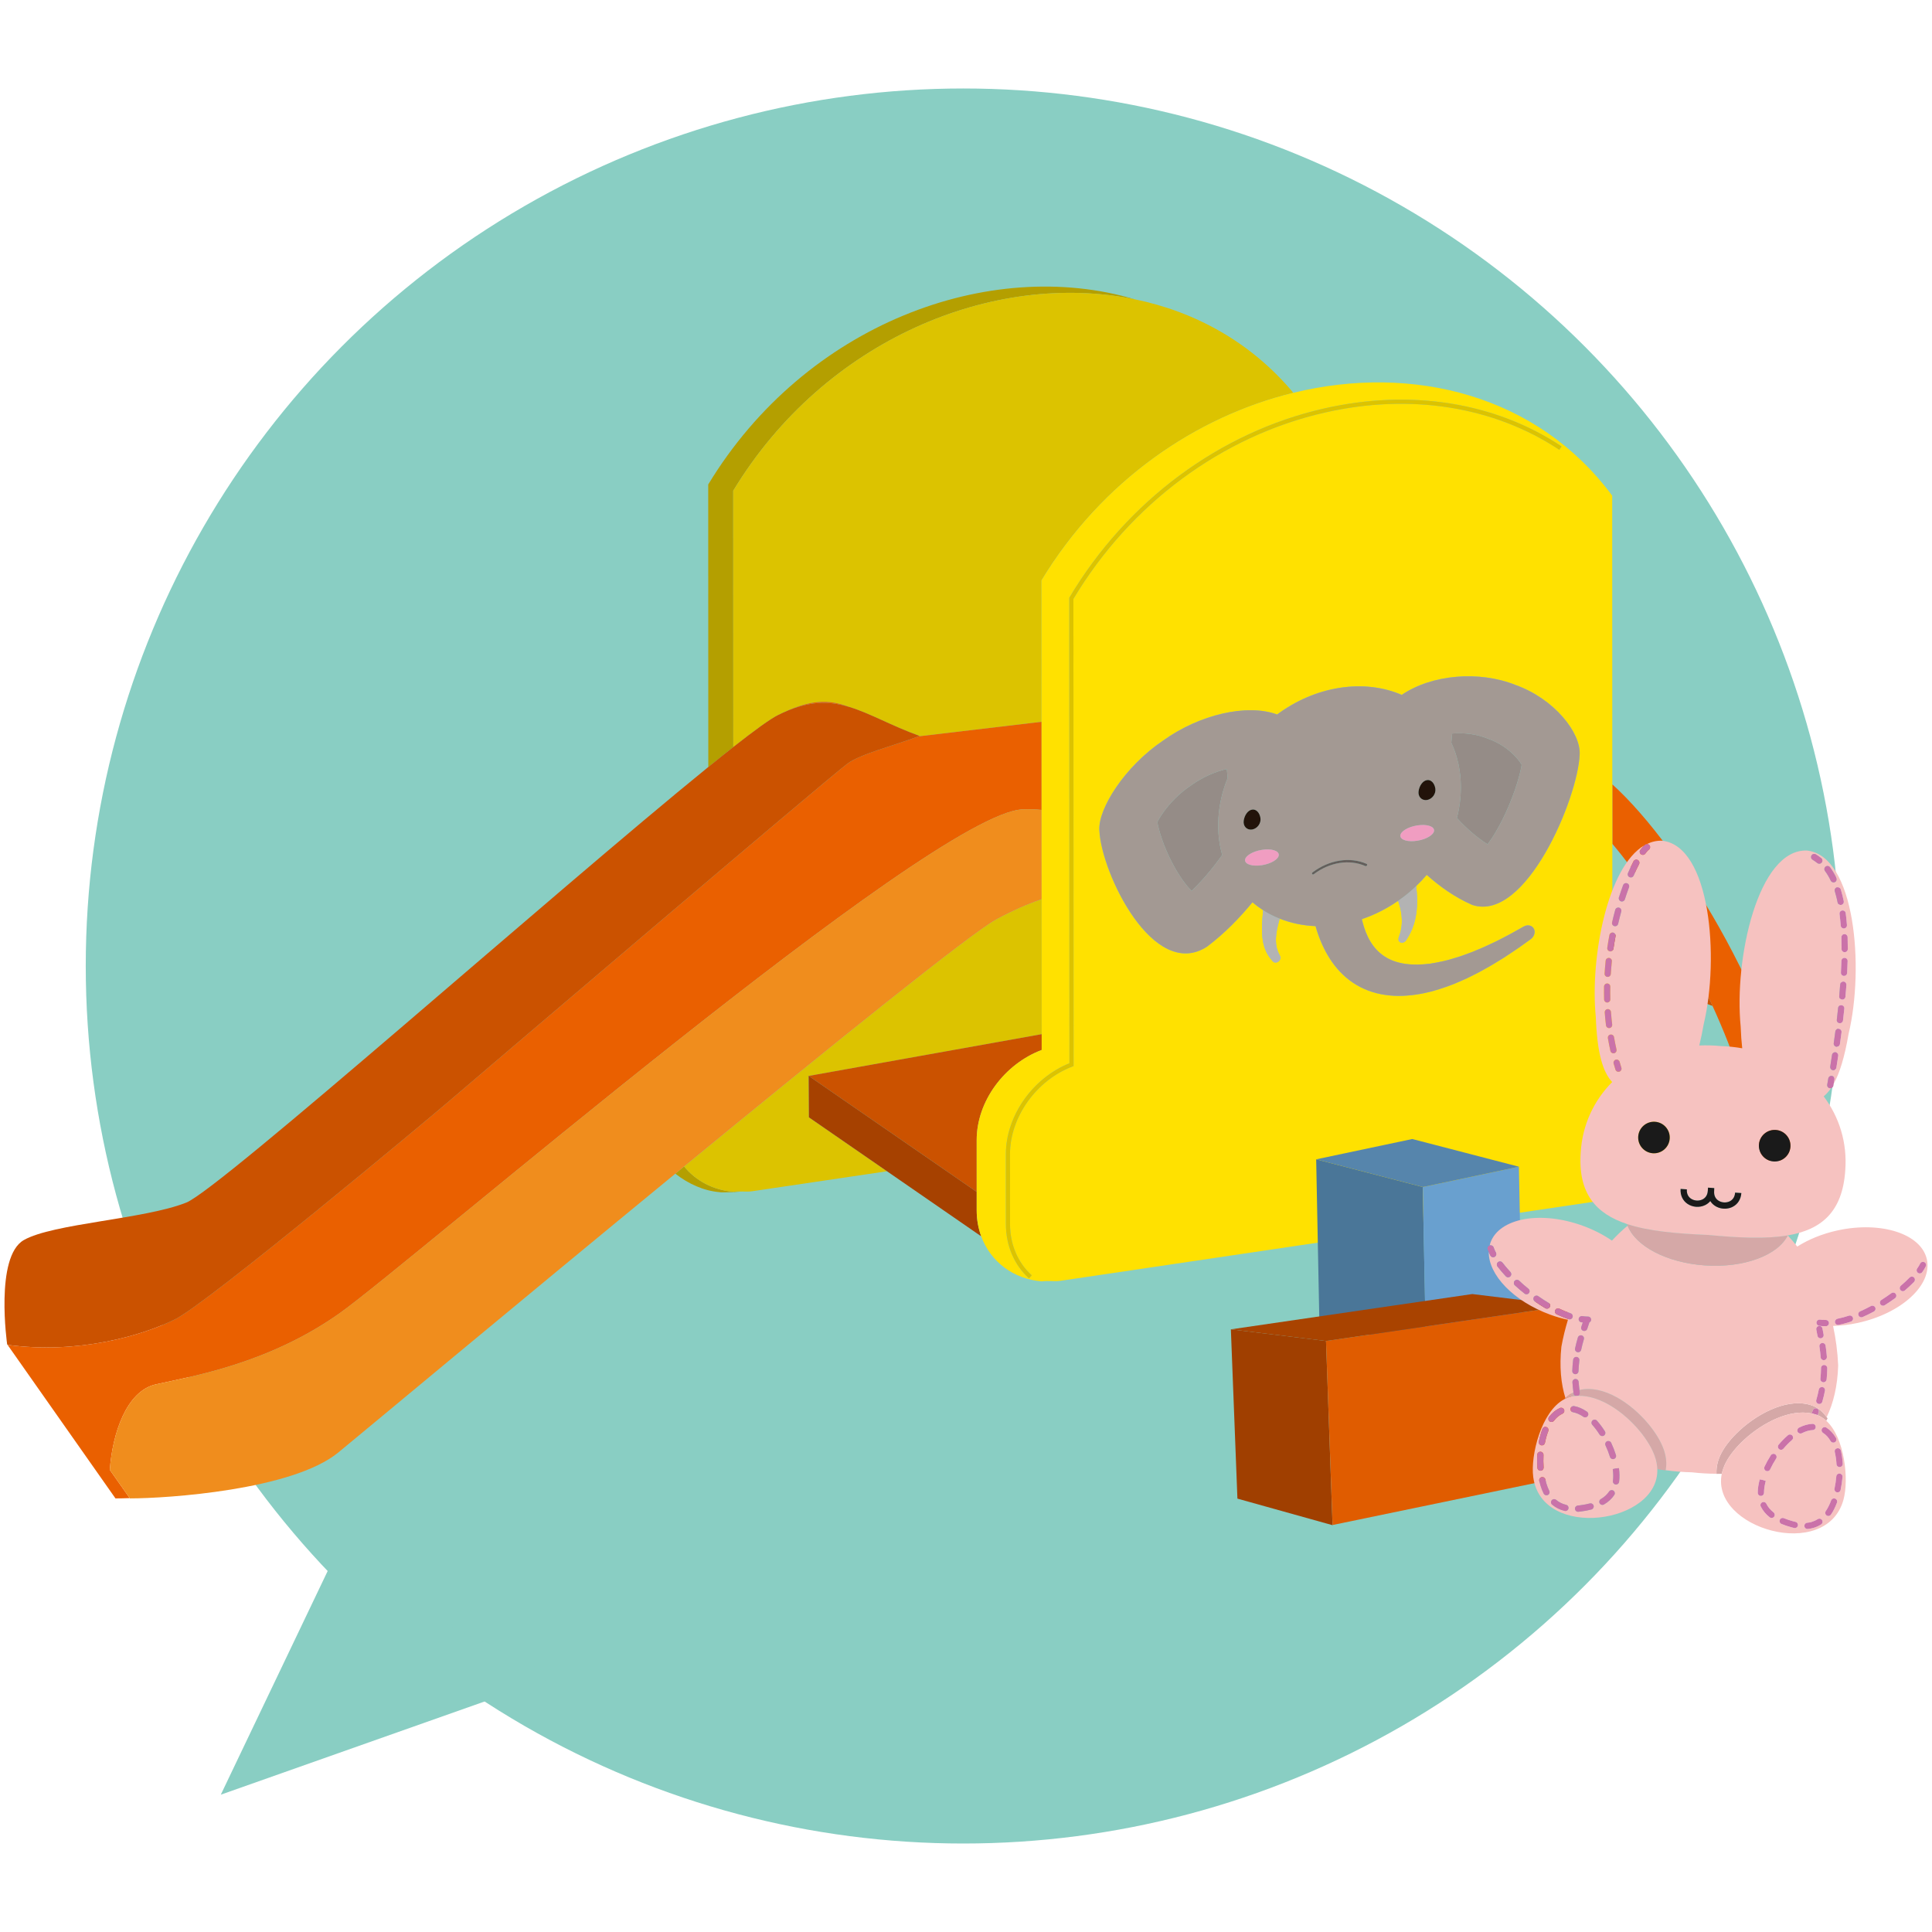
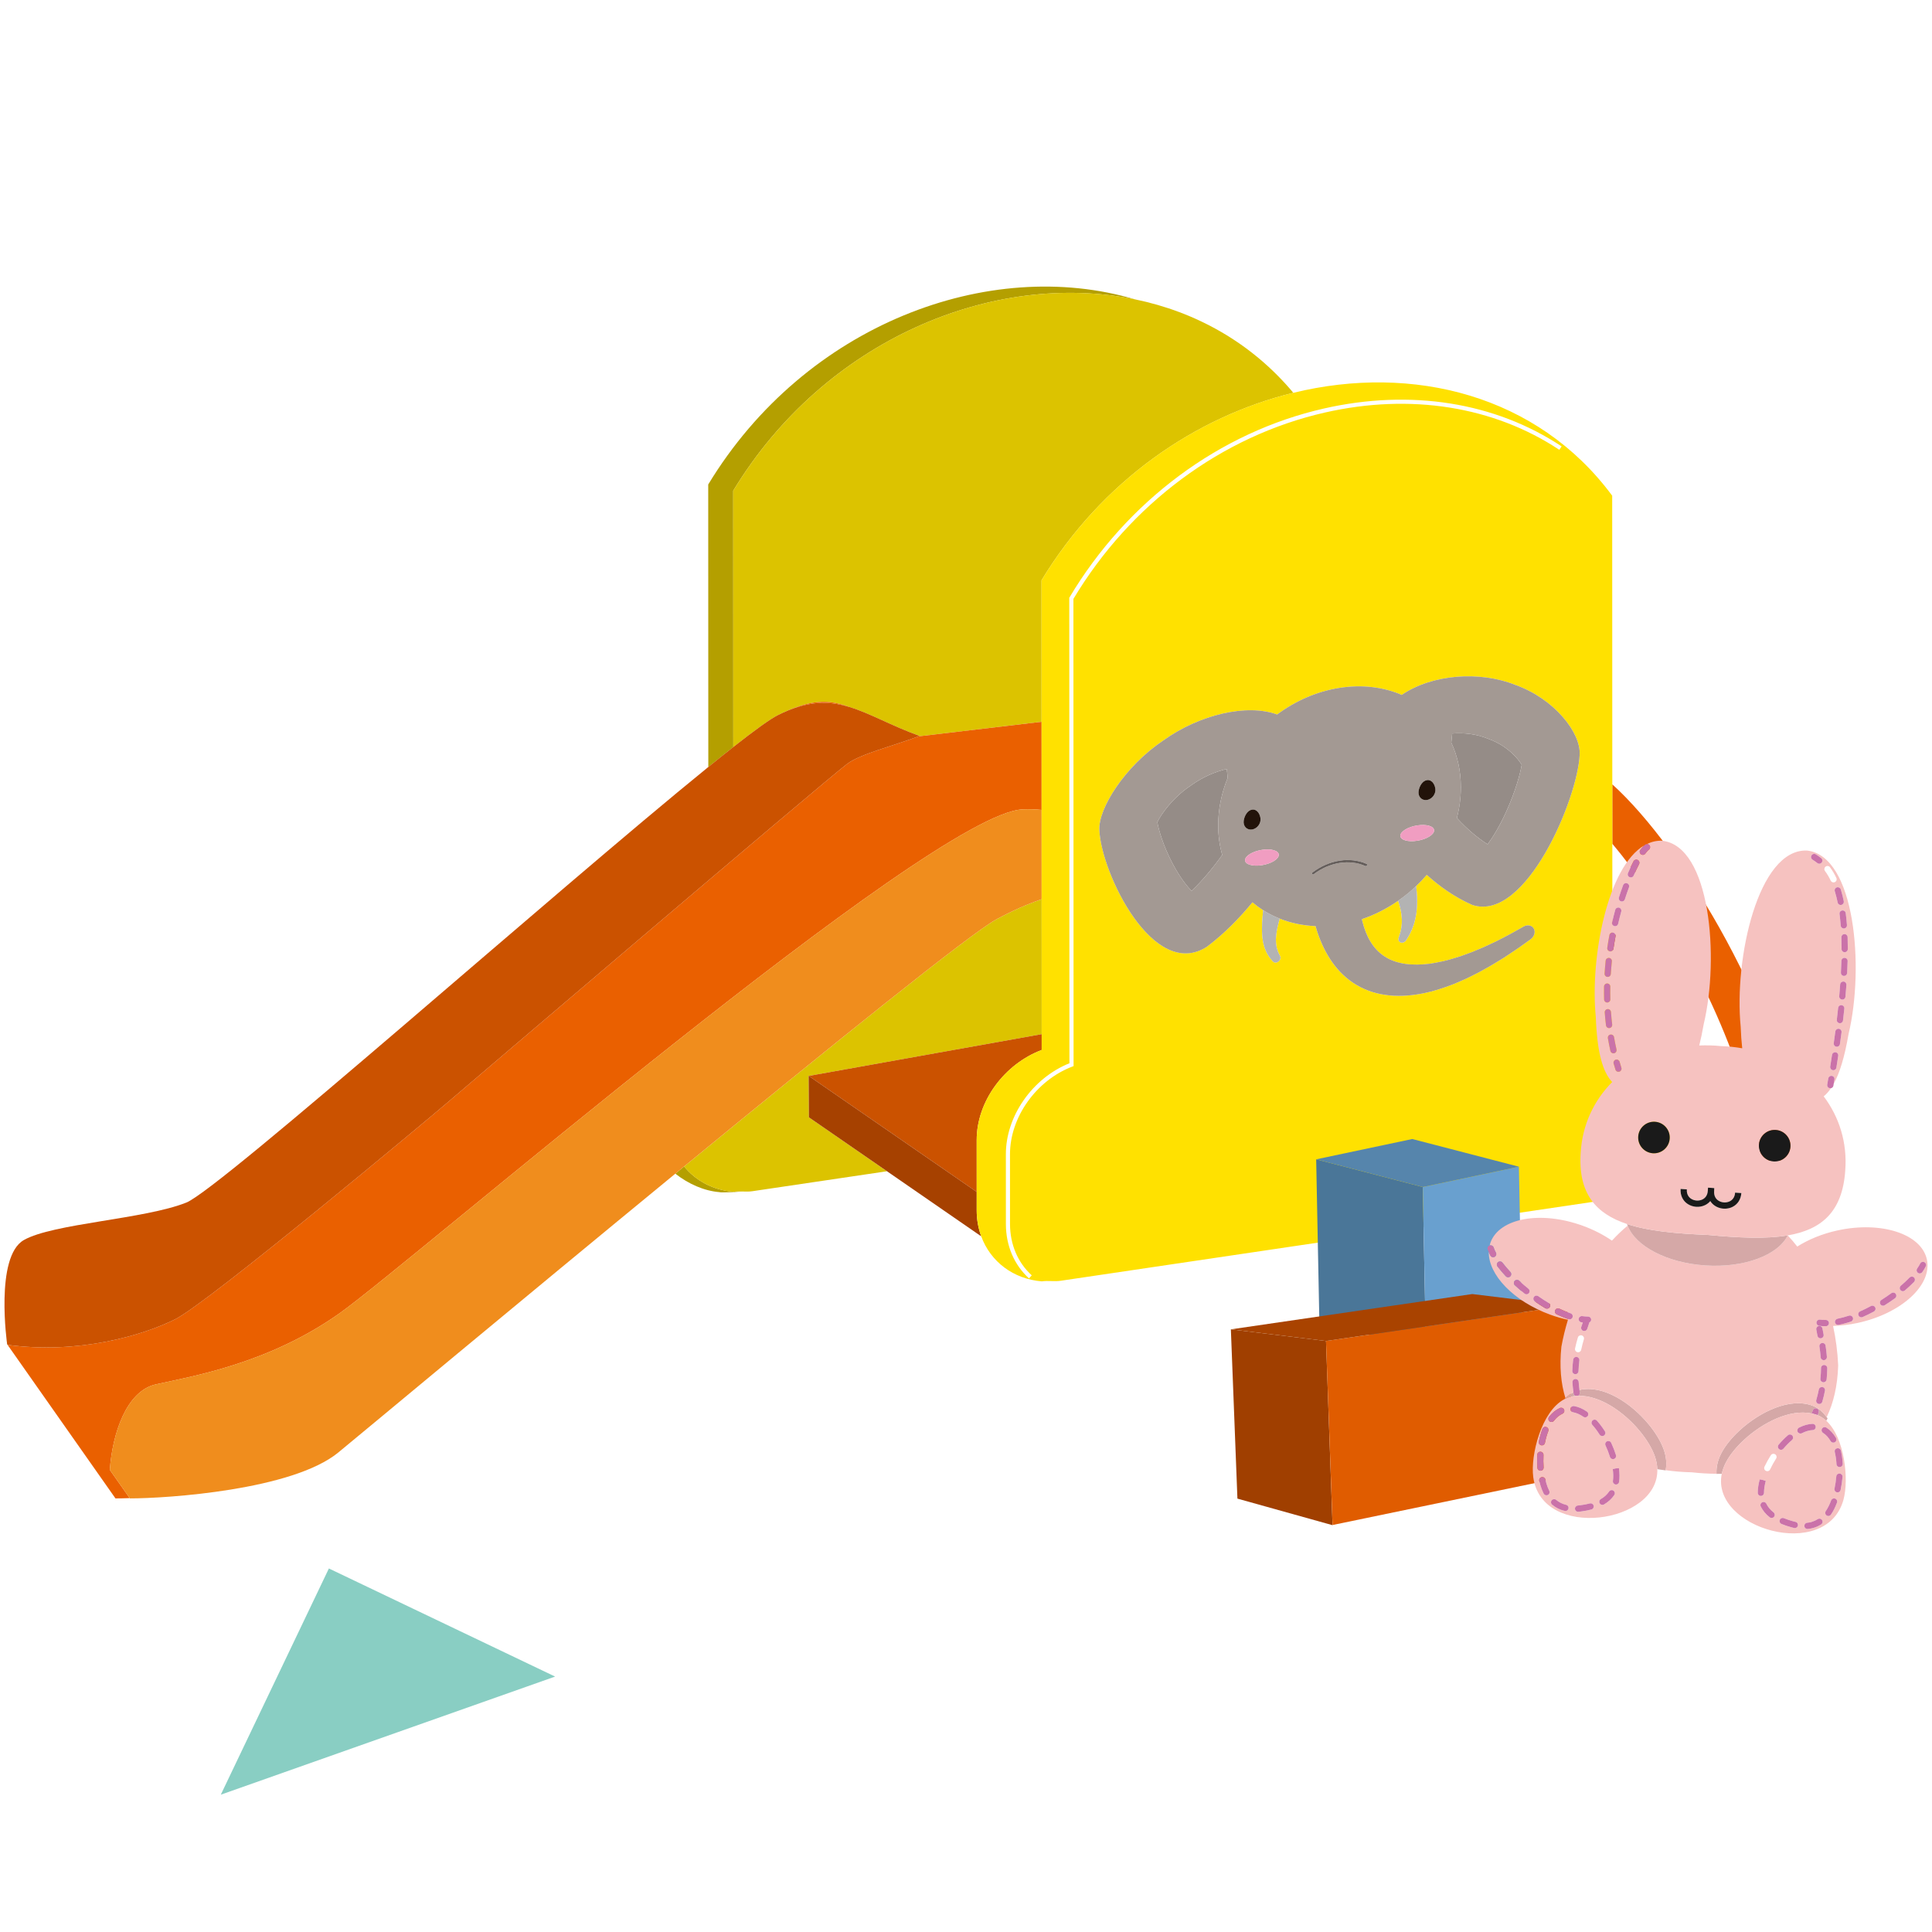
<svg xmlns="http://www.w3.org/2000/svg" version="1.1" id="レイヤー_1" x="0px" y="0px" viewBox="0 0 164 164" style="enable-background:new 0 0 164 164;" xml:space="preserve">
  <style type="text/css">
	.ドロップシャドウ{fill:none;}
	.角を丸くする_x0020_2_x0020_pt{fill:#FFFFFF;stroke:#231815;stroke-miterlimit:10;}
	.ライブ反射_x0020_X{fill:none;}
	.ベベルソフト{fill:url(#SVGID_1_);}
	.夕暮れ{fill:#FFFFFF;}
	.木の葉_GS{fill:#FFE100;}
	.ポンパドール_GS{fill-rule:evenodd;clip-rule:evenodd;fill:#4CACE2;}
	.st0{fill:#89CEC3;}
	.st1{fill:#CB5200;}
	.st2{fill:#EA6000;}
	.st3{fill:#B49F00;}
	.st4{fill:none;stroke:#DCC300;stroke-width:0;stroke-linecap:round;stroke-linejoin:round;}
	.st5{fill:#DCC300;}
	.st6{fill:#A64100;}
	.st7{fill:#F08D1D;}
	.st8{fill:none;stroke:#FFE100;stroke-width:0;stroke-linecap:round;stroke-linejoin:round;}
	.st9{fill:#FFE100;}
	.st10{fill:#958C87;}
	.st11{fill:#B3B3B3;}
	.st12{fill:#A39993;}
	.st13{fill:#22130A;}
	.st14{fill:#655E5B;}
	.st15{fill:#F09DC1;}
	.st16{fill:#4A7698;}
	.st17{fill:#69A0CF;}
	.st18{fill:#5685AC;}
	.st19{fill:#A03F00;}
	.st20{fill:#E05C00;}
	.st21{fill:#A94300;}
	.st22{fill:#D5A8A7;}
	.st23{fill:#F6C2C0;}
	.st24{fill:#CA72A9;}
	.st25{fill:#1A1A1A;}
</style>
  <linearGradient id="SVGID_1_" gradientUnits="userSpaceOnUse" x1="-367.244" y1="0" x2="-366.537" y2="0.707">
    <stop offset="0" style="stop-color:#E6E7EA" />
    <stop offset="0.175" style="stop-color:#E2E3E6" />
    <stop offset="0.354" style="stop-color:#D6D7DA" />
    <stop offset="0.535" style="stop-color:#C1C4C5" />
    <stop offset="0.717" style="stop-color:#A4A8A8" />
    <stop offset="0.899" style="stop-color:#808584" />
    <stop offset="1" style="stop-color:#686E6C" />
  </linearGradient>
  <g>
    <g>
      <g>
-         <circle class="st0" cx="81.768" cy="82" r="74.489" />
        <polygon class="st0" points="27.918,133.141 47.121,142.318 18.742,152.344    " />
      </g>
      <g>
        <g>
-           <path class="st1" d="M143.549,81.703l-6.682-2.462c0,0.902,0.001,1.804,0.001,2.706c1.494,0.121,2.808,0.738,3.782,1.703      l4.722,1.74C144.793,84.12,144.181,82.888,143.549,81.703z" />
+           <path class="st1" d="M143.549,81.703l-6.682-2.462c0,0.902,0.001,1.804,0.001,2.706l4.722,1.74C144.793,84.12,144.181,82.888,143.549,81.703z" />
          <path class="st2" d="M143.549,81.703c0.632,1.185,1.244,2.417,1.823,3.687c1.882,4.123,3.418,8.632,4.155,13.156h3.749      c-2.071-12.723-10.403-26.526-16.414-31.967c0.001,1.682,0.001,3.365,0.002,5.047C138.97,74.119,141.375,77.629,143.549,81.703z      " />
          <path class="st3" d="M62.26,101.165c0,0.016,0,0.02,0,0.018C62.26,101.185,62.26,101.181,62.26,101.165      c-1.713-0.139-3.191-0.928-4.188-2.149c-0.248,0.204-0.497,0.408-0.745,0.612c1.116,0.88,2.449,1.464,3.757,1.57      c0,0.031,1.124,0.018,1.926-0.059C62.76,101.133,62.51,101.129,62.26,101.165z" />
          <path class="st3" d="M62.24,41.656c7.791-12.855,22.125-18.709,34.094-16.247c-12.351-3.669-27.958,2.093-36.216,15.717      c0.003,7.994,0.005,15.989,0.008,23.984c0.764-0.62,1.473-1.188,2.121-1.697C62.245,56.16,62.242,48.908,62.24,41.656z" />
          <path class="st4" d="M62.26,101.165c0,0.016,0,0.02,0,0.018" />
          <path class="st5" d="M68.666,94.847l-0.021-3.476L68.6,91.34l0.044-0.008v-0.006l0.007,0.005l19.774-3.544      c-0.001-3.818-0.002-7.636-0.004-11.454c-1.212,0.412-2.49,0.979-3.831,1.701c-2.199,1.184-14.183,10.86-26.518,20.984      c0.996,1.221,2.475,2.01,4.188,2.149c0.25-0.037,0.5-0.032,0.75-0.025c0.284,0.008,0.569,0.018,0.853-0.024      c3.809-0.565,7.618-1.129,11.427-1.694L68.666,94.847z" />
          <path class="st5" d="M62.24,41.656c0.002,7.252,0.005,14.504,0.007,21.756c1.8-1.415,3.126-2.378,3.789-2.709      c2.79-1.395,4.345-1.33,6.056-0.691c1.769,0.533,3.537,1.583,5.968,2.46c-0.017,0.007-0.036,0.013-0.053,0.02      c0.008,0.003,0.015,0.006,0.023,0.009l10.385-1.23c-0.001-4.004-0.003-8.007-0.004-12.011      c5.133-8.47,13.108-13.899,21.375-15.916c-3.568-4.264-8.289-6.874-13.453-7.936C84.364,22.947,70.031,28.801,62.24,41.656z" />
          <path class="st2" d="M13.236,117.512c3.183-0.707,9.549-1.768,15.562-6.012C34.81,107.255,79.02,69.059,86.8,68.705      c0.569-0.026,1.102-0.003,1.618,0.044c-0.001-2.493-0.002-4.985-0.002-7.478L78.03,62.5c-0.008-0.003-0.015-0.006-0.023-0.009      c-2.068,0.79-4.959,1.5-6.077,2.338c-1.886,1.415-32.302,27.351-33.953,28.766c-1.651,1.415-20.277,16.976-23.106,18.391      c-2.769,1.385-8.25,2.989-14.229,2.173l9.16,13.035c0.328,0,0.737-0.008,1.207-0.025l-1.686-2.399      C9.541,121.698,10.728,118.07,13.236,117.512z" />
          <path class="st2" d="M66.036,60.703c2.478-1.239,4.268-1.23,6.056-0.691C70.381,59.373,68.826,59.308,66.036,60.703z" />
          <path class="st1" d="M82.908,101.175l-0.001-4.392c-0.001-3.319,2.367-6.465,5.518-7.655c0-0.447,0-0.894,0-1.341l-19.774,3.544      L82.908,101.175z" />
          <polygon class="st1" points="68.644,91.371 68.644,91.332 68.6,91.34     " />
          <path class="st6" d="M82.908,101.175l-14.257-9.844l-0.007-0.005v0.006l0,0.039l0.021,3.476l6.625,4.574l8.001,5.525      c-0.246-0.671-0.383-1.407-0.384-2.195L82.908,101.175z" />
          <path class="st7" d="M84.59,78.033c1.341-0.722,2.619-1.289,3.831-1.701c-0.001-2.528-0.002-5.056-0.003-7.584      c-0.516-0.046-1.049-0.069-1.618-0.044c-7.781,0.354-51.99,38.551-58.003,42.795c-6.013,4.244-12.379,5.305-15.562,6.012      c-2.508,0.558-3.695,4.186-3.914,7.258l1.686,2.399l0.017,0.025c3.183,0,13.793-0.707,17.684-3.89      c1.993-1.63,15.396-12.816,28.618-23.675c0.249-0.204,0.497-0.408,0.745-0.612C70.406,88.893,82.391,79.217,84.59,78.033z" />
          <path class="st8" d="M88.432,108.769c0,0.016,0,0.02,0,0.018" />
          <path class="st9" d="M136.867,79.241c-0.001-2.538-0.002-5.077-0.003-7.616c-0.001-1.682-0.001-3.365-0.002-5.047      c-0.003-8.167-0.007-16.333-0.009-24.5c-6.313-8.535-16.91-11.211-27.066-8.734C101.52,35.36,93.545,40.79,88.412,49.26      c0.001,4.004,0.003,8.007,0.004,12.011c0.001,2.493,0.002,4.985,0.002,7.478c0.001,2.528,0.002,5.056,0.003,7.584      c0.001,3.818,0.002,7.637,0.004,11.454c0,0.447,0,0.894,0,1.341c-3.151,1.19-5.52,4.336-5.518,7.655l0.001,4.392l0,1.577      c0,0.787,0.138,1.523,0.384,2.195c0.79,2.158,2.736,3.628,5.14,3.823c0.535-0.079,1.069,0.029,1.603-0.05      c15.079-2.235,30.157-4.471,45.236-6.706c0.534-0.078,1.068-0.159,1.603-0.237c0-0.062,0-0.125,0-0.187      c3.151-1.19,5.52-4.336,5.518-7.654l-0.002-5.969c0-1.745-0.66-3.245-1.741-4.315c-0.974-0.965-2.288-1.583-3.782-1.703      C136.867,81.045,136.867,80.143,136.867,79.241z M87.346,108.518c-1.263-1.149-1.959-2.788-1.96-4.614l-0.002-5.927      c-0.001-3.235,2.261-6.463,5.396-7.721l-0.013-39.514l0.025-0.042c4.878-8.172,12.746-14.012,21.587-16.022      c7.362-1.674,14.529-0.533,20.18,3.213l-0.194,0.293c-5.57-3.693-12.641-4.817-19.908-3.163      c-8.733,1.986-16.508,7.75-21.339,15.818l0.013,39.658l-0.113,0.043c-3.063,1.175-5.285,4.303-5.283,7.437l0.002,5.927      c0.001,1.726,0.656,3.273,1.845,4.355L87.346,108.518z M129.93,79.729c0,0-0.37,0.265-1.02,0.73      c-0.329,0.23-0.756,0.505-1.234,0.825c-0.489,0.294-1.028,0.648-1.653,0.982c-0.155,0.086-0.313,0.174-0.474,0.263      c-0.162,0.087-0.332,0.168-0.503,0.255c-0.172,0.086-0.347,0.172-0.524,0.261c-0.179,0.084-0.365,0.162-0.553,0.245      c-0.747,0.34-1.574,0.625-2.451,0.871c-0.883,0.225-1.831,0.379-2.813,0.376c-0.977-0.001-1.988-0.181-2.897-0.587      c-0.912-0.4-1.699-1.019-2.306-1.735c-0.612-0.716-1.055-1.52-1.389-2.321c-0.18-0.427-0.325-0.855-0.443-1.278      c-1.086-0.043-2.109-0.264-3.042-0.636c0,0.001,0,0.001,0,0.003c-0.069,0.258-0.142,0.517-0.188,0.755      c-0.028,0.122-0.054,0.241-0.068,0.353c-0.013,0.112-0.041,0.228-0.044,0.332c-0.007,0.105-0.014,0.208-0.022,0.307      c0.004,0.096,0.007,0.188,0.011,0.278c-0.003,0.092,0.019,0.169,0.029,0.249c0.015,0.077,0.018,0.157,0.042,0.221      c0.046,0.132,0.071,0.257,0.116,0.347c0.088,0.184,0.14,0.291,0.14,0.291l0.02,0.042c0.08,0.167-0.004,0.387-0.186,0.494      c-0.159,0.091-0.34,0.068-0.438-0.049c0,0-0.09-0.11-0.251-0.302c-0.08-0.097-0.15-0.237-0.246-0.39      c-0.047-0.076-0.075-0.169-0.118-0.263c-0.038-0.094-0.086-0.193-0.111-0.303c-0.029-0.111-0.058-0.225-0.091-0.343      c-0.018-0.122-0.036-0.247-0.057-0.375c-0.022-0.129-0.019-0.261-0.031-0.397c-0.011-0.137-0.011-0.274-0.009-0.414      c-0.004-0.282,0.017-0.564,0.034-0.854c0.019-0.232,0.039-0.467,0.062-0.699c-0.318-0.203-0.621-0.427-0.906-0.67      c-1.067,1.3-2.361,2.641-3.853,3.763c-4.554,2.951-8.986-6.255-9.142-9.881c-0.112-1.827,2.148-5.413,5.413-7.612      c3.096-2.222,7.123-3.147,9.677-2.214c1.546-1.148,3.354-1.954,5.287-2.258c1.935-0.305,3.744-0.068,5.291,0.594      c2.552-1.737,6.579-2.078,9.678-0.833c3.268,1.172,5.535,4.045,5.424,5.906c-0.149,3.675-4.562,14.273-9.12,12.756      c-1.493-0.651-2.789-1.587-3.859-2.55c-0.284,0.331-0.584,0.649-0.9,0.95c0.022,0.183,0.043,0.368,0.057,0.557      c0.011,0.122,0.018,0.246,0.021,0.372c0.002,0.125,0.011,0.245,0.006,0.371c-0.002,0.126-0.006,0.25-0.009,0.372      c-0.004,0.122-0.02,0.248-0.03,0.368c-0.009,0.121-0.023,0.239-0.046,0.358c-0.021,0.117-0.039,0.232-0.061,0.343      c-0.062,0.226-0.099,0.435-0.178,0.63c-0.035,0.095-0.068,0.187-0.1,0.274c-0.032,0.087-0.076,0.168-0.11,0.244      c-0.073,0.152-0.132,0.283-0.2,0.385c-0.126,0.205-0.196,0.322-0.196,0.322c-0.111,0.179-0.334,0.259-0.5,0.179      c-0.141-0.069-0.195-0.23-0.143-0.386l0.017-0.051c0,0,0.034-0.104,0.096-0.286c0.034-0.088,0.055-0.202,0.083-0.328      c0.011-0.063,0.031-0.129,0.038-0.2c0.008-0.071,0.015-0.145,0.024-0.223c0.025-0.153,0.008-0.322,0.015-0.495      c-0.008-0.087-0.015-0.177-0.023-0.268c-0.004-0.091-0.018-0.182-0.035-0.277c-0.019-0.094-0.029-0.187-0.052-0.282      c-0.022-0.095-0.046-0.191-0.07-0.287c-0.022-0.096-0.058-0.192-0.087-0.289c-0.015-0.05-0.034-0.1-0.051-0.149      c-0.943,0.656-1.977,1.185-3.073,1.555c0.017,0.072,0.031,0.144,0.05,0.215c0.154,0.606,0.374,1.191,0.685,1.702      c0.312,0.509,0.714,0.942,1.212,1.261c0.498,0.321,1.097,0.528,1.758,0.619c0.66,0.091,1.374,0.073,2.087-0.018      c0.717-0.115,1.429-0.262,2.107-0.484c0.17-0.052,0.338-0.1,0.503-0.156c0.166-0.06,0.328-0.118,0.488-0.177      c0.16-0.06,0.318-0.113,0.472-0.174c0.154-0.065,0.305-0.128,0.453-0.19c0.597-0.236,1.133-0.509,1.614-0.729      c0.47-0.244,0.878-0.446,1.221-0.635c0.691-0.387,1.087-0.609,1.087-0.609c0.341-0.192,0.734-0.095,0.875,0.217      C130.347,79.152,130.22,79.522,129.93,79.729z" />
-           <path class="st5" d="M85.735,97.977c-0.001-3.134,2.221-6.262,5.283-7.437l0.113-0.043l-0.013-39.658      c4.831-8.068,12.606-13.832,21.339-15.818c7.267-1.653,14.338-0.53,19.908,3.163l0.194-0.293      c-5.651-3.746-12.818-4.887-20.18-3.213c-8.841,2.011-16.71,7.85-21.587,16.022l-0.025,0.042l0.013,39.514      c-3.135,1.258-5.397,4.485-5.396,7.721l0.002,5.927c0.001,1.826,0.697,3.465,1.96,4.614l0.236-0.259      c-1.189-1.082-1.844-2.629-1.845-4.355L85.735,97.977z" />
          <path class="st10" d="M104.212,66.032c-0.026-0.25-0.05-0.501-0.075-0.755c-1.025,0.235-2.083,0.713-2.966,1.346      c-0.048,0.035-0.097,0.07-0.148,0.103c-1.501,1.012-2.483,2.424-2.78,3.065c0.111,0.651,0.5,2.02,1.318,3.558      c0.598,1.123,1.166,1.845,1.589,2.275c0.891-0.85,1.772-1.889,2.599-3.051c-0.221-0.784-0.341-1.624-0.341-2.51      C103.407,68.677,103.693,67.312,104.212,66.032z" />
          <path class="st10" d="M124.006,66.822c0.002,0.886-0.117,1.763-0.337,2.615c0.828,0.901,1.713,1.663,2.606,2.233      c0.421-0.564,0.988-1.464,1.584-2.775c0.814-1.794,1.201-3.285,1.31-3.971c-0.299-0.548-1.281-1.65-2.786-2.189      c-0.05-0.018-0.098-0.037-0.147-0.057c-0.884-0.354-1.943-0.5-2.968-0.412c-0.025,0.262-0.049,0.521-0.072,0.778      C123.717,64.163,124.005,65.437,124.006,66.822z" />
          <path class="st11" d="M107.16,77.964c-0.017,0.29-0.038,0.572-0.034,0.854c-0.003,0.14-0.003,0.276,0.009,0.414      c0.012,0.136,0.009,0.268,0.031,0.397c0.021,0.129,0.04,0.254,0.057,0.375c0.033,0.118,0.062,0.233,0.091,0.343      c0.025,0.11,0.073,0.209,0.111,0.303c0.043,0.094,0.072,0.187,0.118,0.263c0.095,0.153,0.166,0.293,0.246,0.39      c0.161,0.192,0.251,0.302,0.251,0.302c0.097,0.117,0.279,0.141,0.438,0.049c0.182-0.107,0.265-0.327,0.186-0.494l-0.02-0.042      c0,0-0.051-0.107-0.14-0.291c-0.045-0.09-0.07-0.216-0.116-0.347c-0.024-0.065-0.027-0.145-0.042-0.221      c-0.011-0.08-0.032-0.157-0.029-0.249c-0.004-0.09-0.007-0.182-0.011-0.278c0.008-0.099,0.015-0.202,0.022-0.307      c0.004-0.103,0.031-0.219,0.044-0.332c0.014-0.111,0.04-0.231,0.068-0.353c0.046-0.238,0.119-0.497,0.188-0.755      c0-0.001,0-0.002,0-0.003c-0.496-0.198-0.966-0.436-1.408-0.715C107.199,77.497,107.179,77.732,107.16,77.964z" />
          <path class="st11" d="M118.729,76.618c0.028,0.096,0.065,0.193,0.087,0.289c0.024,0.096,0.048,0.192,0.07,0.287      c0.023,0.095,0.034,0.189,0.052,0.282c0.018,0.095,0.031,0.186,0.035,0.277c0.008,0.091,0.015,0.181,0.023,0.268      c-0.007,0.173,0.01,0.343-0.015,0.495c-0.009,0.078-0.016,0.152-0.024,0.223c-0.007,0.071-0.027,0.137-0.038,0.2      c-0.028,0.127-0.049,0.24-0.083,0.328c-0.061,0.182-0.096,0.286-0.096,0.286l-0.017,0.051c-0.052,0.156,0.003,0.317,0.143,0.386      c0.166,0.08,0.39,0,0.5-0.179c0,0,0.071-0.117,0.196-0.322c0.068-0.102,0.127-0.233,0.2-0.385      c0.034-0.076,0.078-0.157,0.11-0.244c0.032-0.087,0.065-0.179,0.1-0.274c0.079-0.195,0.116-0.404,0.178-0.63      c0.022-0.111,0.04-0.225,0.061-0.343c0.023-0.119,0.037-0.237,0.046-0.358c0.01-0.121,0.027-0.246,0.03-0.368      c0.003-0.123,0.007-0.246,0.009-0.372c0.004-0.126-0.004-0.247-0.006-0.371c-0.004-0.126-0.01-0.25-0.021-0.372      c-0.013-0.189-0.034-0.374-0.057-0.557c-0.477,0.455-0.99,0.875-1.535,1.253C118.694,76.518,118.714,76.568,118.729,76.618z" />
          <path class="st12" d="M129.341,78.648c0,0-0.395,0.222-1.087,0.609c-0.343,0.189-0.752,0.39-1.221,0.635      c-0.481,0.22-1.017,0.494-1.614,0.729c-0.148,0.062-0.299,0.125-0.453,0.19c-0.154,0.061-0.312,0.114-0.472,0.174      c-0.16,0.059-0.322,0.117-0.488,0.177c-0.165,0.056-0.333,0.104-0.503,0.156c-0.678,0.222-1.39,0.369-2.107,0.484      c-0.713,0.09-1.427,0.108-2.087,0.018c-0.66-0.091-1.26-0.298-1.758-0.619c-0.499-0.319-0.9-0.752-1.212-1.261      c-0.311-0.511-0.531-1.096-0.685-1.702c-0.019-0.071-0.033-0.143-0.05-0.215c1.096-0.37,2.129-0.899,3.073-1.555      c0.545-0.378,1.058-0.798,1.535-1.253c0.317-0.301,0.616-0.619,0.9-0.95c1.07,0.963,2.366,1.899,3.859,2.55      c4.559,1.517,8.972-9.081,9.12-12.756c0.111-1.862-2.157-4.735-5.424-5.906c-3.099-1.245-7.127-0.904-9.678,0.833      c-1.547-0.662-3.356-0.899-5.291-0.594c-1.934,0.304-3.742,1.11-5.287,2.258c-2.554-0.933-6.581-0.008-9.677,2.214      c-3.265,2.199-5.525,5.785-5.413,7.612c0.156,3.626,4.589,12.832,9.142,9.881c1.493-1.122,2.786-2.463,3.853-3.763      c0.286,0.243,0.588,0.467,0.906,0.67c0.441,0.279,0.912,0.518,1.408,0.715c0.933,0.371,1.956,0.592,3.042,0.636      c0.118,0.423,0.263,0.851,0.443,1.278c0.334,0.801,0.777,1.605,1.389,2.321c0.607,0.716,1.394,1.335,2.306,1.735      c0.91,0.405,1.92,0.585,2.897,0.587c0.981,0.003,1.929-0.151,2.813-0.376c0.877-0.246,1.704-0.531,2.451-0.871      c0.187-0.083,0.373-0.16,0.553-0.245c0.177-0.089,0.353-0.176,0.524-0.261c0.172-0.087,0.341-0.168,0.503-0.255      c0.161-0.089,0.319-0.177,0.474-0.263c0.624-0.334,1.164-0.688,1.653-0.982c0.478-0.32,0.905-0.595,1.234-0.825      c0.649-0.465,1.02-0.73,1.02-0.73c0.289-0.207,0.416-0.576,0.286-0.864C130.075,78.554,129.682,78.457,129.341,78.648z       M116.041,73.461c-0.019,0.033-0.051,0.054-0.086,0.06c-0.019,0.003-0.036,0.001-0.053-0.006      c-1.351-0.595-3.029-0.332-4.379,0.69c-0.048,0.035-0.109,0.03-0.138-0.011c-0.029-0.042-0.014-0.105,0.034-0.14      c1.415-1.069,3.173-1.346,4.589-0.722C116.054,73.352,116.069,73.41,116.041,73.461z M120.302,71.368      c-0.79,0.125-1.431-0.066-1.431-0.425c-0.001-0.359,0.639-0.751,1.431-0.875c0.791-0.125,1.432,0.065,1.434,0.425      C121.735,70.852,121.094,71.243,120.302,71.368z M121.13,67.908c-0.456,0.065-0.776-0.294-0.711-0.751      c0.067-0.465,0.352-0.882,0.71-0.938c0.357-0.057,0.642,0.27,0.71,0.715C121.905,67.37,121.586,67.829,121.13,67.908z       M123.269,62.267c1.026-0.088,2.084,0.057,2.968,0.412c0.049,0.02,0.097,0.039,0.147,0.057c1.505,0.539,2.487,1.641,2.786,2.189      c-0.11,0.686-0.496,2.177-1.31,3.971c-0.597,1.311-1.164,2.211-1.584,2.775c-0.893-0.57-1.777-1.332-2.606-2.233      c0.22-0.852,0.339-1.73,0.337-2.615c-0.002-1.385-0.289-2.659-0.81-3.777C123.22,62.788,123.244,62.528,123.269,62.267z       M101.15,75.624c-0.423-0.431-0.991-1.153-1.589-2.275c-0.819-1.537-1.207-2.906-1.318-3.558      c0.297-0.641,1.279-2.053,2.78-3.065c0.05-0.033,0.1-0.068,0.148-0.103c0.883-0.633,1.942-1.111,2.966-1.346      c0.025,0.254,0.05,0.505,0.075,0.755c-0.519,1.281-0.805,2.646-0.804,4.031c0,0.886,0.12,1.726,0.341,2.51      C102.922,73.734,102.041,74.774,101.15,75.624z M105.575,69.663c0.066-0.465,0.351-0.882,0.709-0.938      c0.358-0.057,0.643,0.271,0.71,0.714c0.066,0.436-0.251,0.895-0.709,0.974C105.828,70.479,105.51,70.12,105.575,69.663z       M107.12,73.442c-0.79,0.124-1.433-0.066-1.433-0.425c0-0.359,0.641-0.751,1.432-0.875c0.791-0.125,1.433,0.065,1.433,0.424      C108.553,72.925,107.911,73.317,107.12,73.442z" />
          <path class="st13" d="M106.285,70.414c0.458-0.079,0.775-0.538,0.709-0.974c-0.067-0.444-0.352-0.771-0.71-0.714      c-0.358,0.056-0.643,0.473-0.709,0.938C105.51,70.12,105.828,70.479,106.285,70.414z" />
          <path class="st13" d="M121.129,66.22c-0.358,0.056-0.643,0.473-0.71,0.938c-0.065,0.457,0.255,0.815,0.711,0.751      c0.456-0.079,0.775-0.538,0.709-0.973C121.771,66.49,121.486,66.163,121.129,66.22z" />
          <path class="st14" d="M111.418,74.054c-0.048,0.035-0.063,0.098-0.034,0.14c0.029,0.04,0.09,0.046,0.138,0.011      c1.35-1.021,3.028-1.285,4.379-0.69c0.017,0.007,0.034,0.008,0.053,0.006c0.034-0.006,0.066-0.027,0.086-0.06      c0.028-0.05,0.013-0.108-0.034-0.129C114.592,72.708,112.833,72.984,111.418,74.054z" />
          <path class="st15" d="M107.119,72.142c-0.791,0.125-1.432,0.516-1.432,0.875c0,0.359,0.643,0.549,1.433,0.425      c0.79-0.125,1.433-0.517,1.432-0.877C108.553,72.206,107.911,72.017,107.119,72.142z" />
          <path class="st15" d="M120.301,70.067c-0.791,0.124-1.431,0.516-1.431,0.875c0,0.359,0.641,0.55,1.431,0.425      c0.792-0.124,1.433-0.516,1.433-0.875C121.733,70.133,121.092,69.942,120.301,70.067z" />
          <path class="st1" d="M14.871,111.986c2.829-1.415,21.456-16.976,23.106-18.391c1.651-1.415,32.067-27.351,33.953-28.766      c1.117-0.837,4.009-1.548,6.077-2.338c0.017-0.007,0.036-0.013,0.053-0.02c-2.431-0.877-4.199-1.927-5.968-2.46      c-1.789-0.539-3.579-0.547-6.056,0.691c-0.662,0.331-1.989,1.294-3.789,2.709c-0.648,0.509-1.357,1.077-2.121,1.697      c-12.97,10.524-41.419,35.817-44.312,36.974c-3.537,1.415-11.318,1.768-13.793,3.183c-2.476,1.415-1.415,8.842-1.415,8.842      l0.035,0.051h0.001C6.621,114.975,12.102,113.371,14.871,111.986z" />
        </g>
        <g>
          <polygon class="st16" points="111.725,98.411 111.995,112.177 121.045,114.527 120.774,100.762     " />
          <polygon class="st17" points="128.933,99.037 120.774,100.762 121.045,114.527 129.203,112.803     " />
          <polygon class="st18" points="128.933,99.037 119.882,96.687 111.725,98.411 120.774,100.762     " />
        </g>
        <g>
          <polygon class="st19" points="104.484,112.843 105.04,127.212 113.113,129.467 112.56,113.831     " />
          <polygon class="st20" points="133.055,110.835 112.56,113.831 113.117,129.452 133.612,125.204     " />
          <polygon class="st21" points="133.055,110.835 124.978,109.847 104.484,112.843 112.56,113.831     " />
        </g>
        <g>
          <path class="st22" d="M133.314,118.567c0.139-0.033,0.28-0.054,0.423-0.068c-0.083-0.035-0.149-0.107-0.163-0.203      c-0.005-0.036-0.006-0.071-0.011-0.107c-0.243,0.124-0.469,0.29-0.681,0.491c-0.034,0.032-0.068,0.065-0.101,0.099      C132.953,118.688,133.129,118.612,133.314,118.567z" />
          <path class="st22" d="M139.947,120.902c-1.497-1.812-3.876-3.384-5.871-2.911c0.009,0.077,0.012,0.152,0.023,0.229      c0.016,0.112-0.043,0.215-0.137,0.267c1.845-0.056,3.89,1.37,5.229,2.99c0.583,0.706,1.033,1.448,1.274,2.12      c0.14,0.391,0.205,0.763,0.217,1.117c0.235,0.039,0.471,0.073,0.709,0.103c0.001-0.005,0.001-0.011,0.002-0.017      c0.1-0.543,0.057-1.138-0.173-1.78C140.98,122.35,140.53,121.607,139.947,120.902z" />
          <path class="st22" d="M153.883,119.335c-1.914-0.743-4.486,0.496-6.217,2.091c-0.673,0.62-1.219,1.295-1.548,1.928      c-0.317,0.608-0.44,1.196-0.411,1.75c0,0.002,0,0.004,0,0.007c0.15,0.002,0.299-0.002,0.448-0.004      c0.066-0.314,0.179-0.637,0.35-0.965c0.329-0.633,0.875-1.308,1.548-1.928c1.586-1.462,3.878-2.619,5.724-2.232      c0.036-0.088,0.074-0.177,0.107-0.264c0.051-0.138,0.205-0.206,0.342-0.154c0.137,0.052,0.206,0.205,0.154,0.342      c-0.028,0.074-0.061,0.151-0.091,0.226c0.27,0.108,0.515,0.267,0.736,0.47c0.037-0.069,0.077-0.132,0.112-0.203      c-0.025-0.035-0.052-0.066-0.077-0.1C154.737,119.859,154.349,119.515,153.883,119.335z" />
          <path class="st23" d="M155.993,104.443c-1.309,0.284-2.479,0.771-3.43,1.373c-0.258-0.333-0.529-0.649-0.809-0.947      c-0.828,1.675-3.692,2.773-7.017,2.548c-3.264-0.221-5.914-1.647-6.572-3.375c-0.464,0.384-0.909,0.808-1.333,1.269      c-0.719-0.492-1.553-0.925-2.475-1.26c-3.568-1.299-7.078-0.661-7.836,1.425c-0.029,0.079-0.045,0.161-0.065,0.242      c0.127-0.037,0.283,0.031,0.329,0.167c0.047,0.139,0.113,0.289,0.196,0.445c0.069,0.13,0.02,0.29-0.11,0.359      c-0.016,0.009-0.032,0.015-0.049,0.02c-0.119,0.035-0.249-0.016-0.31-0.13c-0.057-0.107-0.092-0.207-0.136-0.309      c-0.035,1.944,2.101,4.194,5.232,5.333c0.499,0.182,0.997,0.322,1.487,0.429c-0.224,0.737-0.412,1.499-0.555,2.285      c-0.176,1.689-0.037,3.131,0.342,4.362c0.211-0.2,0.438-0.366,0.681-0.491c-0.039-0.286-0.071-0.573-0.087-0.85      c-0.009-0.146,0.101-0.275,0.249-0.28c0.147-0.009,0.272,0.103,0.28,0.249c0.013,0.223,0.042,0.454,0.071,0.684      c1.995-0.473,4.374,1.099,5.871,2.911c0.583,0.705,1.033,1.448,1.273,2.119c0.23,0.642,0.273,1.237,0.173,1.78      c0.738,0.104,1.485,0.162,2.226,0.179c0.69,0.077,1.39,0.12,2.088,0.123c-0.029-0.554,0.094-1.142,0.411-1.75      c0.329-0.633,0.875-1.307,1.548-1.928c1.73-1.595,4.303-2.833,6.217-2.091c0.466,0.181,0.853,0.524,1.177,0.963      c0.572-1.189,0.921-2.637,0.976-4.387c-0.051-1.157-0.2-2.28-0.432-3.355c0.674-0.019,1.376-0.102,2.093-0.257      c3.712-0.805,6.339-3.216,5.869-5.386C163.095,104.743,159.706,103.637,155.993,104.443z M128.197,108.351      c-0.031,0.029-0.067,0.049-0.104,0.06c-0.094,0.028-0.199,0.003-0.27-0.074c-0.264-0.284-0.501-0.564-0.705-0.83      c-0.089-0.117-0.067-0.283,0.049-0.372c0.117-0.088,0.283-0.067,0.372,0.049c0.194,0.254,0.42,0.52,0.672,0.792      C128.311,108.084,128.305,108.251,128.197,108.351z M129.783,109.769c-0.035,0.044-0.081,0.073-0.131,0.088      c-0.081,0.024-0.172,0.009-0.242-0.048c-0.279-0.226-0.555-0.464-0.819-0.707c-0.108-0.1-0.114-0.268-0.015-0.375      c0.099-0.107,0.267-0.114,0.375-0.015c0.255,0.236,0.521,0.466,0.791,0.684C129.857,109.488,129.875,109.655,129.783,109.769z       M131.547,110.959c-0.036,0.059-0.091,0.1-0.152,0.118c-0.069,0.02-0.145,0.013-0.212-0.026c-0.3-0.179-0.606-0.377-0.909-0.591      c-0.12-0.084-0.149-0.25-0.064-0.37c0.084-0.12,0.25-0.149,0.37-0.064c0.292,0.205,0.587,0.397,0.876,0.568      C131.581,110.671,131.622,110.833,131.547,110.959z M132.14,111.568c-0.132-0.063-0.188-0.221-0.125-0.354      c0.063-0.131,0.223-0.188,0.354-0.125c0.329,0.158,0.65,0.289,0.954,0.391c0.139,0.046,0.214,0.197,0.167,0.336      c-0.028,0.085-0.096,0.146-0.175,0.17c-0.051,0.015-0.106,0.015-0.16-0.003C132.83,111.875,132.489,111.735,132.14,111.568z       M134.066,115.48c-0.037,0.3-0.062,0.607-0.072,0.913c-0.004,0.117-0.083,0.214-0.189,0.245      c-0.027,0.008-0.055,0.012-0.085,0.011c-0.146-0.005-0.261-0.128-0.256-0.274c0.01-0.322,0.036-0.645,0.076-0.96      c0.019-0.146,0.152-0.248,0.296-0.231C133.981,115.202,134.085,115.335,134.066,115.48z M134.449,113.687      c-0.082,0.275-0.16,0.572-0.229,0.891c-0.022,0.098-0.094,0.172-0.184,0.198c-0.042,0.012-0.087,0.015-0.132,0.005      c-0.143-0.031-0.234-0.172-0.204-0.316c0.066-0.304,0.144-0.608,0.239-0.929c0.042-0.14,0.189-0.22,0.33-0.179      C134.41,113.399,134.49,113.546,134.449,113.687z M134.773,112.686l-0.04,0.117c-0.029,0.085-0.096,0.146-0.176,0.169      c-0.051,0.015-0.107,0.015-0.161-0.003c-0.139-0.047-0.213-0.198-0.167-0.336l0.04-0.118c0.031-0.091,0.059-0.175,0.087-0.26      c-0.041-0.004-0.079-0.003-0.121-0.009c-0.145-0.02-0.246-0.155-0.226-0.3c0.021-0.146,0.156-0.246,0.3-0.226      c0.168,0.024,0.333,0.037,0.494,0.039c0.146,0.001,0.264,0.121,0.263,0.268c-0.001,0.106-0.069,0.189-0.159,0.231      c-0.002,0.014,0,0.027-0.005,0.04C134.864,112.42,134.82,112.549,134.773,112.686z M154.913,118.052      c-0.06,0.309-0.137,0.624-0.226,0.935c-0.026,0.09-0.096,0.156-0.179,0.181c-0.047,0.014-0.099,0.015-0.15,0.001      c-0.141-0.041-0.222-0.188-0.182-0.329c0.086-0.297,0.158-0.596,0.216-0.89c0.028-0.144,0.168-0.237,0.311-0.209      C154.848,117.769,154.942,117.909,154.913,118.052z M155.11,116.137c-0.003,0.32-0.022,0.644-0.055,0.962      c-0.012,0.11-0.088,0.197-0.188,0.227c-0.033,0.01-0.067,0.014-0.103,0.01c-0.146-0.015-0.252-0.145-0.237-0.291      c0.031-0.302,0.049-0.609,0.052-0.913c0.002-0.146,0.118-0.265,0.268-0.262C154.994,115.871,155.111,115.99,155.11,116.137z       M155.077,115.176c0.01,0.127-0.071,0.239-0.188,0.274c-0.018,0.005-0.036,0.009-0.056,0.01      c-0.146,0.011-0.274-0.098-0.284-0.244c-0.022-0.293-0.057-0.592-0.106-0.914c-0.022-0.145,0.081-0.277,0.222-0.302      c0.145-0.022,0.28,0.077,0.302,0.222C155.018,114.557,155.055,114.869,155.077,115.176z M154.778,113.174l0.023,0.113      c0.026,0.136-0.055,0.266-0.184,0.305c-0.008,0.003-0.017,0.005-0.026,0.007c-0.144,0.028-0.283-0.066-0.312-0.21l-0.022-0.113      c-0.028-0.145-0.055-0.282-0.078-0.41c-0.026-0.144,0.07-0.281,0.214-0.308c0.144-0.026,0.282,0.07,0.308,0.214      C154.724,112.898,154.751,113.032,154.778,113.174z M155.064,112.568c-0.023,0.007-0.048,0.011-0.074,0.011      c-0.196,0.001-0.386-0.01-0.565-0.033c-0.145-0.019-0.248-0.151-0.229-0.297c0.019-0.146,0.152-0.248,0.297-0.229      c0.156,0.02,0.322,0.03,0.494,0.028c0.147-0.001,0.267,0.117,0.267,0.264C155.254,112.432,155.174,112.535,155.064,112.568z       M157.117,112.186c-0.092,0.03-0.183,0.059-0.273,0.087c-0.262,0.078-0.519,0.142-0.766,0.191      c-0.144,0.028-0.284-0.066-0.312-0.209c-0.028-0.144,0.078-0.279,0.209-0.312c0.31-0.061,0.637-0.149,0.976-0.261      c0.002-0.001,0.005-0.001,0.007-0.002c0.138-0.041,0.283,0.035,0.328,0.171C157.332,111.99,157.256,112.14,157.117,112.186z       M159.069,111.333c-0.32,0.172-0.642,0.329-0.955,0.468c-0.01,0.005-0.021,0.008-0.032,0.012      c-0.126,0.038-0.263-0.024-0.318-0.147c-0.059-0.134,0.001-0.291,0.136-0.35c0.301-0.133,0.61-0.284,0.918-0.45      c0.127-0.068,0.29-0.021,0.36,0.108C159.246,111.102,159.198,111.263,159.069,111.333z M160.863,110.201      c-0.286,0.208-0.581,0.409-0.878,0.596c-0.021,0.013-0.043,0.023-0.066,0.03c-0.111,0.033-0.235-0.01-0.3-0.113      c-0.078-0.124-0.041-0.288,0.083-0.366c0.287-0.181,0.572-0.375,0.848-0.576c0.119-0.086,0.284-0.06,0.371,0.058      C161.008,109.949,160.982,110.115,160.863,110.201z M162.479,108.815c-0.233,0.241-0.496,0.486-0.781,0.729      c-0.029,0.024-0.062,0.042-0.096,0.052c-0.098,0.029-0.208,0-0.278-0.082c-0.095-0.111-0.081-0.279,0.031-0.374      c0.272-0.232,0.522-0.465,0.744-0.694c0.102-0.104,0.27-0.108,0.375-0.006C162.578,108.541,162.581,108.709,162.479,108.815z       M163.351,107.141c0.131,0.065,0.185,0.224,0.12,0.356c-0.076,0.155-0.176,0.319-0.294,0.488      c-0.036,0.051-0.086,0.085-0.141,0.102c-0.075,0.022-0.159,0.011-0.229-0.037c-0.12-0.084-0.149-0.25-0.064-0.37      c0.103-0.147,0.188-0.288,0.253-0.418C163.061,107.129,163.22,107.076,163.351,107.141z" />
          <path class="st24" d="M154.393,112.558c-0.144,0.027-0.24,0.164-0.214,0.308c0.023,0.128,0.05,0.265,0.078,0.41l0.022,0.113      c0.028,0.144,0.167,0.238,0.312,0.21c0.009-0.002,0.017-0.004,0.026-0.007c0.129-0.039,0.21-0.169,0.184-0.305l-0.023-0.113      c-0.028-0.143-0.054-0.277-0.077-0.403C154.675,112.627,154.538,112.532,154.393,112.558z" />
          <path class="st24" d="M154.704,117.741c-0.143-0.028-0.283,0.066-0.311,0.209c-0.058,0.294-0.13,0.593-0.216,0.89      c-0.041,0.141,0.041,0.288,0.182,0.329c0.051,0.015,0.102,0.013,0.15-0.001c0.083-0.025,0.153-0.091,0.179-0.181      c0.09-0.311,0.166-0.626,0.226-0.935C154.942,117.909,154.848,117.769,154.704,117.741z" />
          <path class="st24" d="M154.847,115.869c-0.15-0.002-0.267,0.116-0.268,0.262c-0.003,0.304-0.02,0.611-0.052,0.913      c-0.015,0.146,0.091,0.276,0.237,0.291c0.036,0.004,0.07,0,0.103-0.01c0.1-0.03,0.176-0.117,0.188-0.227      c0.033-0.318,0.051-0.642,0.055-0.962C155.111,115.99,154.994,115.871,154.847,115.869z" />
          <path class="st24" d="M154.665,114c-0.141,0.025-0.245,0.157-0.222,0.302c0.049,0.322,0.084,0.621,0.106,0.914      c0.011,0.146,0.139,0.256,0.284,0.244c0.02-0.002,0.038-0.005,0.056-0.01c0.117-0.035,0.198-0.147,0.188-0.274      c-0.023-0.307-0.059-0.619-0.111-0.954C154.945,114.077,154.809,113.978,154.665,114z" />
          <path class="st24" d="M154.289,120.131c0.03-0.075,0.063-0.151,0.091-0.226c0.052-0.137-0.016-0.29-0.154-0.342      c-0.137-0.053-0.291,0.016-0.342,0.154c-0.033,0.087-0.071,0.176-0.107,0.264c0.168,0.036,0.334,0.079,0.493,0.141      C154.277,120.124,154.283,120.128,154.289,120.131z" />
          <path class="st24" d="M134.908,112.258c0.09-0.042,0.158-0.125,0.159-0.231c0.002-0.147-0.116-0.266-0.263-0.268      c-0.161-0.002-0.326-0.015-0.494-0.039c-0.144-0.019-0.279,0.081-0.3,0.226c-0.02,0.145,0.081,0.279,0.226,0.3      c0.042,0.006,0.08,0.005,0.121,0.009c-0.028,0.085-0.056,0.168-0.087,0.26l-0.04,0.118c-0.047,0.139,0.027,0.289,0.167,0.336      c0.054,0.018,0.11,0.018,0.161,0.003c0.079-0.024,0.147-0.084,0.176-0.169l0.04-0.117c0.047-0.137,0.09-0.267,0.13-0.388      C134.908,112.285,134.906,112.271,134.908,112.258z" />
          <path class="st24" d="M133.836,115.184c-0.145-0.017-0.278,0.085-0.296,0.231c-0.039,0.315-0.065,0.639-0.076,0.96      c-0.005,0.146,0.11,0.269,0.256,0.274c0.03,0.001,0.058-0.003,0.085-0.011c0.106-0.032,0.186-0.128,0.189-0.245      c0.01-0.306,0.035-0.613,0.072-0.913C134.085,115.335,133.981,115.202,133.836,115.184z" />
-           <path class="st24" d="M134.269,113.357c-0.141-0.041-0.288,0.039-0.33,0.179c-0.095,0.322-0.173,0.626-0.239,0.929      c-0.031,0.143,0.06,0.284,0.204,0.316c0.045,0.01,0.09,0.007,0.132-0.005c0.089-0.027,0.162-0.1,0.184-0.198      c0.069-0.319,0.147-0.615,0.229-0.891C134.49,113.546,134.41,113.399,134.269,113.357z" />
          <path class="st24" d="M133.737,118.499c0.075-0.007,0.15-0.01,0.226-0.012c0.094-0.052,0.153-0.155,0.137-0.267      c-0.011-0.077-0.014-0.152-0.023-0.229c-0.029-0.23-0.057-0.46-0.071-0.684c-0.008-0.146-0.134-0.258-0.28-0.249      c-0.148,0.006-0.258,0.134-0.249,0.28c0.016,0.277,0.048,0.564,0.087,0.85c0.005,0.036,0.005,0.071,0.011,0.107      C133.588,118.392,133.654,118.464,133.737,118.499z" />
          <path class="st24" d="M126.822,106.71c0.017-0.005,0.033-0.012,0.049-0.02c0.129-0.069,0.179-0.229,0.11-0.359      c-0.083-0.156-0.149-0.306-0.196-0.445c-0.046-0.137-0.202-0.204-0.329-0.167c-0.002,0.001-0.005,0-0.007,0.001      c-0.139,0.047-0.213,0.198-0.167,0.336c0.023,0.068,0.065,0.144,0.095,0.216c0.043,0.102,0.079,0.202,0.136,0.309      C126.573,106.693,126.703,106.745,126.822,106.71z" />
          <path class="st24" d="M130.579,110.027c-0.12-0.084-0.286-0.055-0.37,0.064c-0.084,0.12-0.055,0.285,0.064,0.37      c0.303,0.213,0.609,0.412,0.909,0.591c0.066,0.039,0.143,0.046,0.212,0.026c0.062-0.018,0.117-0.059,0.152-0.118      c0.075-0.126,0.033-0.289-0.093-0.364C131.166,110.424,130.871,110.233,130.579,110.027z" />
          <path class="st24" d="M128.211,107.976c-0.252-0.272-0.478-0.539-0.672-0.792c-0.089-0.116-0.255-0.138-0.372-0.049      c-0.116,0.089-0.138,0.256-0.049,0.372c0.204,0.266,0.441,0.546,0.705,0.83c0.071,0.077,0.177,0.102,0.27,0.074      c0.038-0.011,0.074-0.031,0.104-0.06C128.305,108.251,128.311,108.084,128.211,107.976z" />
          <path class="st24" d="M128.952,108.712c-0.108-0.099-0.276-0.092-0.375,0.015c-0.099,0.108-0.093,0.276,0.015,0.375      c0.264,0.244,0.539,0.481,0.819,0.707c0.071,0.057,0.162,0.072,0.242,0.048c0.05-0.015,0.096-0.044,0.131-0.088      c0.092-0.114,0.074-0.281-0.04-0.373C129.473,109.178,129.207,108.948,128.952,108.712z" />
          <path class="st24" d="M133.315,111.986c0.079-0.024,0.147-0.085,0.175-0.17c0.047-0.139-0.028-0.29-0.167-0.336      c-0.304-0.102-0.625-0.234-0.954-0.391c-0.131-0.063-0.29-0.007-0.354,0.125c-0.063,0.132-0.007,0.29,0.125,0.354      c0.349,0.167,0.69,0.307,1.014,0.415C133.209,112.002,133.264,112.001,133.315,111.986z" />
          <path class="st24" d="M162.807,108.049c0.069,0.049,0.154,0.06,0.229,0.037c0.055-0.016,0.105-0.051,0.141-0.102      c0.119-0.169,0.218-0.333,0.294-0.488c0.065-0.131,0.011-0.291-0.12-0.356c-0.131-0.065-0.29-0.011-0.356,0.12      c-0.064,0.131-0.149,0.271-0.253,0.418C162.658,107.799,162.687,107.965,162.807,108.049z" />
          <path class="st24" d="M160.55,109.772c-0.276,0.201-0.561,0.395-0.848,0.576c-0.124,0.078-0.161,0.242-0.083,0.366      c0.065,0.103,0.189,0.146,0.3,0.113c0.022-0.007,0.045-0.017,0.066-0.03c0.297-0.187,0.592-0.388,0.878-0.596      c0.119-0.087,0.144-0.252,0.058-0.371C160.834,109.712,160.669,109.686,160.55,109.772z" />
          <path class="st24" d="M158.817,110.865c-0.309,0.166-0.617,0.317-0.918,0.45c-0.134,0.059-0.195,0.216-0.136,0.35      c0.055,0.124,0.192,0.185,0.318,0.147c0.011-0.003,0.021-0.007,0.032-0.012c0.313-0.139,0.635-0.296,0.955-0.468      c0.129-0.069,0.177-0.23,0.108-0.36C159.107,110.844,158.944,110.797,158.817,110.865z" />
          <path class="st24" d="M156.958,111.679c-0.002,0.001-0.004,0.001-0.007,0.002c-0.338,0.111-0.666,0.2-0.976,0.261      c-0.131,0.033-0.237,0.168-0.209,0.312c0.028,0.144,0.168,0.237,0.312,0.209c0.246-0.049,0.503-0.113,0.766-0.191      c0.091-0.028,0.182-0.056,0.273-0.087c0.139-0.046,0.215-0.196,0.169-0.335C157.241,111.714,157.096,111.638,156.958,111.679z" />
          <path class="st24" d="M162.098,108.445c-0.222,0.229-0.472,0.462-0.744,0.694c-0.112,0.095-0.125,0.263-0.031,0.374      c0.071,0.083,0.18,0.112,0.278,0.082c0.034-0.01,0.067-0.028,0.096-0.052c0.285-0.243,0.548-0.488,0.781-0.729      c0.102-0.106,0.099-0.274-0.006-0.375C162.367,108.337,162.2,108.341,162.098,108.445z" />
          <path class="st24" d="M155.254,112.311c-0.001-0.146-0.121-0.264-0.267-0.264c-0.172,0.001-0.338-0.008-0.494-0.028      c-0.146-0.018-0.278,0.084-0.297,0.229c-0.019,0.146,0.084,0.278,0.229,0.297c0.179,0.023,0.369,0.034,0.565,0.033      c0.026-0.001,0.051-0.004,0.074-0.011C155.174,112.535,155.254,112.432,155.254,112.311z" />
          <path class="st23" d="M140.466,123.597c-0.241-0.672-0.691-1.414-1.274-2.12c-1.34-1.621-3.385-3.046-5.229-2.99      c-0.076,0.002-0.151,0.005-0.226,0.012c-0.142,0.014-0.284,0.035-0.423,0.068c-0.186,0.045-0.361,0.121-0.532,0.211      c-1.934,1.02-2.88,4.748-2.63,6.611c0.726,5.405,10.688,3.948,10.531-0.676C140.671,124.36,140.606,123.988,140.466,123.597z       M130.503,124.598c-0.027-0.367-0.031-0.742-0.012-1.115c0.007-0.146,0.132-0.261,0.279-0.251      c0.146,0.008,0.259,0.133,0.251,0.279c-0.018,0.35-0.015,0.702,0.011,1.048c0.01,0.126-0.071,0.239-0.189,0.274      c-0.018,0.005-0.037,0.009-0.056,0.01C130.641,124.854,130.514,124.745,130.503,124.598z M131.349,126.922      c-0.121,0.036-0.254-0.019-0.313-0.136c-0.107-0.214-0.2-0.451-0.275-0.704c-0.036-0.119-0.069-0.245-0.098-0.375      c-0.032-0.143,0.058-0.286,0.201-0.317c0.143-0.032,0.285,0.058,0.317,0.201c0.027,0.119,0.056,0.232,0.089,0.341      c0.066,0.224,0.147,0.432,0.241,0.619c0.066,0.131,0.012,0.29-0.119,0.356C131.378,126.912,131.363,126.918,131.349,126.922z       M133.14,128.06c-0.023,0.096-0.095,0.166-0.182,0.192c-0.044,0.013-0.091,0.015-0.138,0.004      c-0.405-0.097-0.764-0.276-1.067-0.533c-0.112-0.095-0.126-0.262-0.031-0.374c0.094-0.111,0.263-0.126,0.374-0.031      c0.239,0.203,0.525,0.345,0.848,0.422C133.087,127.774,133.174,127.917,133.14,128.06z M131.427,121.482      c-0.117,0.302-0.212,0.637-0.281,0.994c-0.019,0.1-0.093,0.177-0.185,0.204c-0.04,0.012-0.083,0.014-0.126,0.006      c-0.144-0.028-0.238-0.167-0.21-0.311c0.075-0.388,0.179-0.753,0.308-1.085c0.053-0.138,0.207-0.205,0.343-0.151      C131.413,121.192,131.481,121.345,131.427,121.482z M135.184,120.574c0.109-0.097,0.277-0.088,0.375,0.022      c0.237,0.266,0.463,0.568,0.673,0.898c0.079,0.124,0.042,0.288-0.081,0.367c-0.021,0.013-0.044,0.023-0.067,0.03      c-0.111,0.033-0.235-0.009-0.3-0.112c-0.194-0.307-0.404-0.586-0.622-0.831C135.064,120.839,135.074,120.671,135.184,120.574z       M133.316,119.574c0.026-0.144,0.163-0.241,0.307-0.216c0.359,0.063,0.725,0.222,1.087,0.472      c0.121,0.083,0.151,0.248,0.067,0.369c-0.035,0.052-0.086,0.087-0.142,0.104c-0.074,0.022-0.158,0.011-0.227-0.036      c-0.299-0.206-0.594-0.336-0.877-0.385C133.387,119.856,133.291,119.719,133.316,119.574z M131.488,120.279      c0.267-0.346,0.578-0.601,0.925-0.759c0.124-0.058,0.29-0.003,0.351,0.131c0.061,0.133,0.002,0.29-0.131,0.351      c-0.267,0.122-0.511,0.324-0.724,0.601c-0.036,0.046-0.083,0.077-0.134,0.092c-0.079,0.024-0.168,0.01-0.238-0.044      C131.42,120.561,131.399,120.395,131.488,120.279z M135.096,128.133c-0.003,0.001-0.005,0.002-0.008,0.003      c-0.266,0.07-0.559,0.126-0.87,0.166c-0.081,0.011-0.161,0.02-0.24,0.027c-0.146,0.012-0.274-0.097-0.286-0.244      c-0.012-0.146,0.1-0.272,0.243-0.286c0.069-0.006,0.14-0.013,0.212-0.023c0.29-0.038,0.561-0.09,0.805-0.154      c0.142-0.037,0.287,0.048,0.324,0.189C135.313,127.95,135.233,128.092,135.096,128.133z M137.031,126.903      c-0.213,0.321-0.507,0.592-0.876,0.807c-0.019,0.011-0.038,0.019-0.058,0.025c-0.115,0.034-0.242-0.013-0.305-0.12      c-0.074-0.127-0.031-0.289,0.095-0.363c0.302-0.176,0.531-0.386,0.702-0.643c0.081-0.12,0.245-0.155,0.368-0.074      C137.079,126.616,137.113,126.78,137.031,126.903z M137.439,125.786c-0.015,0.107-0.091,0.189-0.187,0.218      c-0.035,0.011-0.073,0.014-0.112,0.009c-0.145-0.02-0.247-0.154-0.227-0.299c0.041-0.298,0.037-0.637-0.013-1.006l0.26-0.062      l0.265-0.019C137.483,125.054,137.487,125.44,137.439,125.786z M136.997,123.847c-0.001,0-0.002,0.001-0.003,0.001      c-0.139,0.042-0.286-0.036-0.329-0.175c-0.101-0.324-0.228-0.652-0.379-0.975c-0.062-0.133-0.004-0.291,0.129-0.353      c0.131-0.059,0.29-0.004,0.353,0.129c0.16,0.344,0.296,0.694,0.404,1.041C137.215,123.655,137.137,123.804,136.997,123.847z" />
          <path class="st24" d="M132.944,127.74c-0.323-0.078-0.609-0.219-0.848-0.422c-0.111-0.094-0.28-0.08-0.374,0.031      c-0.095,0.112-0.08,0.279,0.031,0.374c0.303,0.257,0.662,0.436,1.067,0.533c0.047,0.011,0.094,0.009,0.138-0.004      c0.087-0.026,0.159-0.097,0.182-0.192C133.174,127.917,133.087,127.774,132.944,127.74z" />
          <path class="st24" d="M131.51,126.549c-0.093-0.187-0.174-0.395-0.241-0.619c-0.032-0.109-0.062-0.222-0.089-0.341      c-0.032-0.143-0.174-0.232-0.317-0.201c-0.143,0.031-0.232,0.174-0.201,0.317c0.029,0.131,0.062,0.256,0.098,0.375      c0.075,0.253,0.168,0.49,0.275,0.704c0.058,0.117,0.192,0.172,0.313,0.136c0.015-0.004,0.029-0.01,0.043-0.017      C131.523,126.839,131.576,126.68,131.51,126.549z" />
          <path class="st24" d="M130.787,124.843c0.02-0.001,0.038-0.005,0.056-0.01c0.117-0.035,0.198-0.147,0.189-0.274      c-0.026-0.345-0.029-0.698-0.011-1.048c0.008-0.146-0.105-0.271-0.251-0.279c-0.147-0.01-0.271,0.105-0.279,0.251      c-0.02,0.372-0.016,0.747,0.012,1.115C130.514,124.745,130.641,124.854,130.787,124.843z" />
          <path class="st24" d="M130.933,121.29c-0.129,0.332-0.233,0.697-0.308,1.085c-0.028,0.144,0.066,0.283,0.21,0.311      c0.044,0.008,0.087,0.006,0.126-0.006c0.091-0.027,0.165-0.104,0.185-0.204c0.069-0.357,0.163-0.691,0.281-0.994      c0.053-0.137-0.014-0.29-0.151-0.343C131.139,121.085,130.986,121.152,130.933,121.29z" />
          <path class="st24" d="M136.59,126.608c-0.171,0.257-0.4,0.467-0.702,0.643c-0.127,0.074-0.169,0.237-0.095,0.363      c0.063,0.108,0.191,0.155,0.305,0.12c0.02-0.006,0.039-0.014,0.058-0.025c0.368-0.215,0.662-0.486,0.876-0.807      c0.081-0.122,0.048-0.287-0.074-0.368C136.835,126.453,136.671,126.488,136.59,126.608z" />
          <path class="st24" d="M131.775,120.695c0.052-0.015,0.099-0.046,0.134-0.092c0.214-0.277,0.457-0.479,0.724-0.601      c0.133-0.061,0.192-0.218,0.131-0.351c-0.061-0.134-0.227-0.189-0.351-0.131c-0.347,0.158-0.658,0.413-0.925,0.759      c-0.089,0.116-0.068,0.283,0.048,0.372C131.607,120.705,131.696,120.719,131.775,120.695z" />
          <path class="st24" d="M134.953,127.621c-0.244,0.064-0.515,0.116-0.805,0.154c-0.072,0.01-0.143,0.018-0.212,0.023      c-0.143,0.014-0.255,0.14-0.243,0.286c0.012,0.146,0.14,0.255,0.286,0.244c0.08-0.007,0.16-0.016,0.24-0.027      c0.311-0.04,0.604-0.096,0.87-0.166c0.003-0.001,0.005-0.002,0.008-0.003c0.137-0.041,0.217-0.183,0.181-0.322      C135.24,127.669,135.095,127.584,134.953,127.621z" />
          <path class="st24" d="M136.901,124.708c0.05,0.369,0.054,0.707,0.013,1.006c-0.02,0.145,0.081,0.279,0.227,0.299      c0.039,0.005,0.077,0.002,0.112-0.009c0.096-0.029,0.172-0.111,0.187-0.218c0.048-0.346,0.044-0.732-0.014-1.159l-0.265,0.019      L136.901,124.708z" />
          <path class="st24" d="M133.532,119.882c0.283,0.05,0.578,0.179,0.877,0.385c0.069,0.048,0.152,0.058,0.227,0.036      c0.056-0.017,0.107-0.052,0.142-0.104c0.083-0.121,0.053-0.286-0.067-0.369c-0.362-0.251-0.728-0.409-1.087-0.472      c-0.144-0.025-0.281,0.071-0.307,0.216C133.291,119.719,133.387,119.856,133.532,119.882z" />
          <path class="st24" d="M135.784,121.779c0.065,0.102,0.189,0.145,0.3,0.112c0.023-0.007,0.045-0.017,0.067-0.03      c0.123-0.079,0.16-0.243,0.081-0.367c-0.21-0.33-0.437-0.632-0.673-0.898c-0.098-0.109-0.266-0.118-0.375-0.022      c-0.109,0.098-0.119,0.265-0.022,0.375C135.38,121.193,135.59,121.473,135.784,121.779z" />
          <path class="st24" d="M137.172,123.515c-0.108-0.346-0.244-0.697-0.404-1.041c-0.063-0.133-0.222-0.188-0.353-0.129      c-0.133,0.062-0.191,0.22-0.129,0.353c0.151,0.323,0.278,0.651,0.379,0.975c0.043,0.139,0.19,0.217,0.329,0.175      c0.001,0,0.002-0.001,0.003-0.001C137.137,123.804,137.215,123.655,137.172,123.515z" />
          <path class="st23" d="M154.289,120.131c-0.006-0.002-0.012-0.007-0.018-0.009c-0.16-0.062-0.325-0.105-0.493-0.141      c-1.846-0.388-4.138,0.77-5.724,2.232c-0.672,0.621-1.218,1.295-1.548,1.928c-0.171,0.329-0.285,0.651-0.35,0.965      c-0.962,4.628,8.867,7.505,10.328,2.204c0.476-1.724,0.109-5.271-1.458-6.708C154.804,120.398,154.559,120.238,154.289,120.131z       M152.712,121.188c0.39-0.199,0.777-0.308,1.142-0.323c0.146-0.006,0.27,0.108,0.276,0.255c0.005,0.123-0.075,0.231-0.189,0.265      c-0.021,0.006-0.042,0.01-0.065,0.011c-0.288,0.011-0.601,0.101-0.921,0.266c-0.134,0.065-0.29,0.015-0.357-0.116      C152.53,121.414,152.582,121.255,152.712,121.188z M150.982,122.633c0.252-0.299,0.517-0.568,0.788-0.801      c0.109-0.094,0.279-0.083,0.374,0.029c0.095,0.111,0.083,0.279-0.029,0.374c-0.25,0.214-0.494,0.463-0.728,0.74      c-0.034,0.041-0.078,0.069-0.127,0.083c-0.082,0.025-0.176,0.009-0.247-0.052C150.902,122.912,150.887,122.744,150.982,122.633z       M150.596,128.752c-0.035,0.045-0.082,0.076-0.133,0.091c-0.079,0.024-0.169,0.01-0.239-0.045      c-0.336-0.262-0.591-0.57-0.759-0.918c-0.064-0.132-0.009-0.291,0.123-0.354c0.129-0.066,0.29-0.01,0.354,0.123      c0.133,0.273,0.337,0.519,0.608,0.73C150.665,128.47,150.686,128.636,150.596,128.752z M149.741,126.717      c0.001,0.12-0.08,0.222-0.189,0.255c-0.024,0.007-0.049,0.011-0.075,0.011c-0.146,0-0.266-0.118-0.266-0.264      c-0.001-0.349,0.055-0.731,0.167-1.138l0.262,0.048l0.252,0.083C149.79,126.082,149.74,126.416,149.741,126.717z       M152.614,129.504c-0.022,0.096-0.094,0.168-0.183,0.195c-0.043,0.013-0.089,0.015-0.136,0.004      c-0.077-0.018-0.155-0.037-0.234-0.059c-0.305-0.084-0.586-0.178-0.837-0.282c-0.136-0.056-0.2-0.211-0.145-0.346      c0.056-0.136,0.21-0.201,0.346-0.145c0.231,0.095,0.492,0.183,0.776,0.261c0.072,0.02,0.142,0.037,0.213,0.053      C152.558,129.219,152.647,129.362,152.614,129.504z M154.586,129.402c-0.197,0.126-0.398,0.22-0.638,0.291      c-0.155,0.046-0.321,0.079-0.492,0.096c-0.145,0.015-0.276-0.092-0.291-0.238c-0.015-0.146,0.09-0.274,0.238-0.291      c0.14-0.014,0.275-0.028,0.4-0.078c0.177-0.053,0.344-0.129,0.497-0.227c0.121-0.08,0.287-0.043,0.366,0.081      C154.746,129.159,154.709,129.323,154.586,129.402z M155.936,127.551c-0.145,0.388-0.318,0.731-0.514,1.02      c-0.036,0.053-0.087,0.088-0.143,0.105c-0.074,0.022-0.157,0.012-0.225-0.035c-0.122-0.083-0.152-0.248-0.07-0.369      c0.173-0.253,0.326-0.558,0.455-0.906c0.051-0.139,0.205-0.207,0.341-0.156C155.917,127.261,155.987,127.414,155.936,127.551z       M156.407,125.372c-0.031,0.369-0.085,0.74-0.162,1.102c-0.02,0.099-0.093,0.172-0.183,0.199      c-0.041,0.012-0.086,0.015-0.131,0.005c-0.143-0.03-0.235-0.171-0.204-0.314c0.072-0.341,0.123-0.689,0.152-1.036      c0.012-0.146,0.139-0.254,0.287-0.242C156.31,125.098,156.419,125.226,156.407,125.372z M156.264,123.139      c0.083,0.345,0.137,0.72,0.159,1.116c0.007,0.125-0.074,0.235-0.189,0.269c-0.019,0.006-0.04,0.01-0.061,0.011      c-0.146,0.008-0.272-0.104-0.28-0.25c-0.021-0.364-0.069-0.708-0.145-1.022c-0.034-0.142,0.036-0.286,0.196-0.32      C156.086,122.908,156.23,122.996,156.264,123.139z M155.752,122.424c-0.018,0.011-0.037,0.019-0.057,0.024      c-0.115,0.034-0.244-0.013-0.306-0.122c-0.174-0.303-0.39-0.536-0.639-0.694c-0.124-0.078-0.161-0.242-0.083-0.366      c0.078-0.123,0.242-0.162,0.366-0.083c0.323,0.204,0.597,0.499,0.815,0.878C155.922,122.189,155.878,122.351,155.752,122.424z       M150.26,124.731c-0.033,0.071-0.094,0.121-0.164,0.142c-0.06,0.018-0.127,0.015-0.189-0.014      c-0.133-0.062-0.19-0.22-0.128-0.353c0.155-0.33,0.337-0.658,0.54-0.976c0.08-0.123,0.243-0.16,0.367-0.08      c0.124,0.079,0.159,0.243,0.08,0.367C150.575,124.114,150.405,124.422,150.26,124.731z" />
          <path class="st24" d="M152.415,129.186c-0.07-0.016-0.141-0.034-0.213-0.053c-0.283-0.078-0.544-0.166-0.776-0.261      c-0.136-0.056-0.291,0.009-0.346,0.145c-0.056,0.136,0.009,0.29,0.145,0.346c0.251,0.104,0.532,0.198,0.837,0.282      c0.079,0.022,0.157,0.041,0.234,0.059c0.047,0.011,0.093,0.008,0.136-0.004c0.088-0.026,0.161-0.098,0.183-0.195      C152.647,129.362,152.558,129.219,152.415,129.186z" />
          <path class="st24" d="M154.301,128.955c-0.154,0.098-0.321,0.174-0.497,0.227c-0.126,0.05-0.26,0.065-0.4,0.078      c-0.148,0.017-0.253,0.145-0.238,0.291c0.015,0.146,0.145,0.253,0.291,0.238c0.171-0.018,0.337-0.05,0.492-0.096      c0.239-0.07,0.441-0.165,0.638-0.291c0.124-0.079,0.16-0.243,0.081-0.366C154.588,128.912,154.421,128.874,154.301,128.955z" />
          <path class="st24" d="M149.377,125.581c-0.112,0.406-0.168,0.789-0.167,1.138c0.001,0.147,0.12,0.265,0.266,0.264      c0.026,0,0.051-0.004,0.075-0.011c0.11-0.033,0.19-0.135,0.189-0.255c-0.001-0.301,0.048-0.635,0.15-1.005l-0.252-0.083      L149.377,125.581z" />
          <path class="st24" d="M149.941,127.649c-0.065-0.133-0.225-0.189-0.354-0.123c-0.132,0.064-0.187,0.223-0.123,0.354      c0.168,0.347,0.424,0.656,0.759,0.918c0.07,0.055,0.159,0.069,0.239,0.045c0.051-0.015,0.098-0.046,0.133-0.091      c0.09-0.116,0.069-0.282-0.046-0.372C150.279,128.168,150.075,127.923,149.941,127.649z" />
          <path class="st24" d="M154.668,121.267c-0.078,0.124-0.041,0.288,0.083,0.366c0.249,0.157,0.464,0.39,0.639,0.694      c0.062,0.109,0.191,0.156,0.306,0.122c0.019-0.006,0.038-0.014,0.057-0.024c0.127-0.073,0.17-0.235,0.097-0.362      c-0.218-0.378-0.492-0.674-0.815-0.878C154.91,121.105,154.746,121.144,154.668,121.267z" />
          <path class="st24" d="M155.748,123.262c0.075,0.314,0.124,0.658,0.145,1.022c0.008,0.146,0.133,0.258,0.28,0.25      c0.021-0.001,0.042-0.005,0.061-0.011c0.115-0.034,0.196-0.144,0.189-0.269c-0.022-0.396-0.076-0.771-0.159-1.116      c-0.034-0.143-0.178-0.23-0.32-0.196C155.783,122.976,155.713,123.12,155.748,123.262z" />
          <path class="st24" d="M155.438,127.366c-0.129,0.347-0.283,0.652-0.455,0.906c-0.082,0.121-0.051,0.286,0.07,0.369      c0.069,0.047,0.151,0.057,0.225,0.035c0.057-0.017,0.108-0.052,0.143-0.105c0.197-0.288,0.37-0.631,0.514-1.02      c0.051-0.137-0.019-0.29-0.156-0.341C155.643,127.159,155.49,127.227,155.438,127.366z" />
          <path class="st24" d="M156.164,125.086c-0.148-0.012-0.275,0.096-0.287,0.242c-0.029,0.347-0.08,0.696-0.152,1.036      c-0.031,0.143,0.061,0.284,0.204,0.314c0.045,0.01,0.09,0.007,0.131-0.005c0.09-0.027,0.163-0.101,0.183-0.199      c0.077-0.362,0.131-0.733,0.162-1.102C156.419,125.226,156.31,125.098,156.164,125.086z" />
-           <path class="st24" d="M150.767,123.816c0.079-0.123,0.043-0.287-0.08-0.367c-0.123-0.079-0.287-0.042-0.367,0.08      c-0.204,0.318-0.386,0.646-0.54,0.976c-0.062,0.133-0.005,0.291,0.128,0.353c0.062,0.029,0.129,0.032,0.189,0.014      c0.07-0.021,0.131-0.071,0.164-0.142C150.405,124.422,150.575,124.114,150.767,123.816z" />
          <path class="st24" d="M152.954,121.661c0.32-0.165,0.634-0.255,0.921-0.266c0.023-0.001,0.045-0.005,0.065-0.011      c0.114-0.034,0.194-0.141,0.189-0.265c-0.006-0.146-0.129-0.26-0.276-0.255c-0.365,0.015-0.752,0.124-1.142,0.323      c-0.13,0.067-0.182,0.227-0.116,0.357C152.664,121.675,152.821,121.725,152.954,121.661z" />
          <path class="st24" d="M151.26,123.058c0.048-0.014,0.092-0.042,0.127-0.083c0.234-0.276,0.479-0.525,0.728-0.74      c0.112-0.096,0.124-0.263,0.029-0.374c-0.096-0.112-0.265-0.123-0.374-0.029c-0.271,0.233-0.536,0.502-0.788,0.801      c-0.095,0.112-0.08,0.279,0.032,0.374C151.085,123.067,151.178,123.082,151.26,123.058z" />
          <path class="st22" d="M144.737,107.417c3.325,0.225,6.189-0.873,7.017-2.548l0-0.001c-1.863,0.318-4.168,0.207-6.769-0.039      c-2.687-0.111-5.048-0.319-6.874-0.926c0.015,0.046,0.036,0.092,0.053,0.138C138.823,105.77,141.473,107.195,144.737,107.417z" />
          <path class="st23" d="M144.986,104.83c2.6,0.246,4.906,0.357,6.769,0.039c2.835-0.485,4.642-1.968,4.881-5.507      c0.183-2.377-0.515-4.548-1.829-6.296c0.219-0.181,0.426-0.41,0.621-0.696c-0.034,0.008-0.068,0.012-0.105,0.006      c-0.145-0.025-0.241-0.162-0.217-0.306l0.089-0.523c0.025-0.144,0.161-0.242,0.306-0.217c0.145,0.024,0.242,0.161,0.217,0.306      L155.656,92c0.498-0.894,0.917-2.235,1.263-4.232c1.342-5.627,0.574-15.146-3.546-15.569c-4.138-0.137-6.185,9.192-5.614,14.948      c0.025,0.685,0.07,1.291,0.131,1.837c-0.59-0.103-1.196-0.167-1.818-0.186c-0.62-0.066-1.229-0.073-1.828-0.051      c0.134-0.535,0.26-1.135,0.378-1.813c1.342-5.627,0.574-15.146-3.546-15.569c-0.454-0.015-0.881,0.089-1.284,0.285      c0.087-0.005,0.175,0.029,0.23,0.105c0.086,0.119,0.06,0.285-0.059,0.37c-0.043,0.031-0.138,0.116-0.294,0.332      c-0.036,0.05-0.085,0.083-0.14,0.1c-0.076,0.023-0.161,0.011-0.231-0.039c-0.119-0.086-0.147-0.252-0.061-0.37      c0.127-0.177,0.243-0.302,0.35-0.394c-3.133,1.81-4.624,9.541-4.127,14.559c0.113,3.099,0.603,4.693,1.392,5.537      c-1.54,1.555-2.533,3.606-2.673,5.988c-0.236,3.469,1.286,5.185,3.931,6.064C139.938,104.51,142.299,104.719,144.986,104.83z       M156.836,79.548c0.011,0.323,0.016,0.661,0.017,1.016c0,0.12-0.08,0.222-0.19,0.255c-0.024,0.007-0.049,0.011-0.076,0.011      c-0.147,0-0.265-0.119-0.266-0.265c0-0.348-0.006-0.681-0.016-0.998c-0.005-0.146,0.109-0.27,0.256-0.274      C156.709,79.287,156.831,79.402,156.836,79.548z M156.781,78.531c0.01,0.126-0.071,0.239-0.189,0.274      c-0.018,0.005-0.036,0.009-0.056,0.01c-0.146,0.011-0.273-0.098-0.284-0.244c-0.027-0.35-0.06-0.679-0.101-0.987      c-0.019-0.145,0.081-0.281,0.229-0.297c0.145-0.019,0.278,0.083,0.297,0.229C156.719,77.833,156.753,78.171,156.781,78.531z       M156.282,75.585c0.086,0.287,0.162,0.596,0.228,0.918c0.028,0.136-0.054,0.268-0.184,0.307      c-0.008,0.002-0.016,0.004-0.024,0.006c-0.143,0.029-0.284-0.064-0.313-0.207c-0.062-0.306-0.135-0.6-0.217-0.872l-0.023-0.076      c-0.044-0.139,0.033-0.289,0.173-0.333c0.001,0,0.003-0.001,0.004-0.001c0.139-0.041,0.285,0.036,0.329,0.174L156.282,75.585z       M154.969,73.563c0.116-0.088,0.284-0.065,0.371,0.053c0.201,0.268,0.384,0.575,0.542,0.91c0.063,0.132,0.006,0.291-0.127,0.353      c-0.012,0.006-0.025,0.011-0.038,0.015c-0.123,0.037-0.259-0.021-0.315-0.141c-0.144-0.303-0.307-0.579-0.487-0.818      C154.828,73.817,154.852,73.651,154.969,73.563z M153.772,72.611c0.078-0.124,0.241-0.163,0.365-0.086      c0.151,0.093,0.305,0.199,0.459,0.322c0.114,0.091,0.133,0.258,0.041,0.373c-0.035,0.044-0.081,0.073-0.131,0.088      c-0.08,0.024-0.171,0.01-0.242-0.047c-0.136-0.109-0.273-0.202-0.406-0.285C153.734,72.899,153.696,72.735,153.772,72.611z       M156.267,82.564c0.018-0.346,0.031-0.679,0.04-1c0.003-0.146,0.126-0.264,0.272-0.258c0.147,0.004,0.262,0.126,0.258,0.272      c-0.009,0.326-0.022,0.663-0.041,1.013c-0.006,0.115-0.085,0.209-0.189,0.24c-0.028,0.008-0.058,0.013-0.09,0.011      C156.372,82.836,156.26,82.711,156.267,82.564z M156.126,84.564c0.031-0.343,0.057-0.676,0.08-0.999      c0.01-0.146,0.136-0.255,0.284-0.246c0.146,0.01,0.256,0.138,0.246,0.284c-0.023,0.326-0.05,0.662-0.081,1.009      c-0.01,0.111-0.087,0.2-0.188,0.23c-0.031,0.009-0.065,0.013-0.1,0.01C156.22,84.839,156.112,84.71,156.126,84.564z       M155.919,86.561c0.04-0.341,0.077-0.674,0.11-0.998c0.015-0.146,0.146-0.253,0.291-0.237c0.146,0.015,0.252,0.146,0.237,0.291      c-0.034,0.327-0.071,0.661-0.112,1.005c-0.012,0.109-0.089,0.194-0.187,0.224c-0.034,0.01-0.069,0.014-0.107,0.009      C156.006,86.838,155.902,86.707,155.919,86.561z M155.659,88.553c0.048-0.339,0.093-0.671,0.135-0.995      c0.019-0.145,0.153-0.247,0.298-0.229c0.145,0.019,0.248,0.152,0.229,0.298c-0.043,0.326-0.088,0.66-0.136,1.001      c-0.015,0.106-0.09,0.188-0.187,0.217c-0.036,0.011-0.074,0.014-0.113,0.008C155.739,88.832,155.639,88.698,155.659,88.553z       M155.36,90.54c0.054-0.337,0.105-0.669,0.154-0.993c0.022-0.144,0.157-0.244,0.302-0.223c0.145,0.022,0.245,0.157,0.223,0.302      c-0.049,0.326-0.101,0.658-0.154,0.998c-0.017,0.104-0.092,0.184-0.186,0.213c-0.037,0.011-0.077,0.014-0.118,0.008      C155.437,90.821,155.338,90.685,155.36,90.54z M139.062,96.47c0.05-0.739,0.689-1.296,1.427-1.246      c0.738,0.05,1.296,0.689,1.246,1.427c-0.05,0.738-0.688,1.296-1.427,1.246C139.57,97.846,139.012,97.207,139.062,96.47z       M146.84,102.538c-0.425,0.127-0.904,0.061-1.274-0.188c-0.159-0.107-0.288-0.241-0.385-0.397      c-0.117,0.141-0.264,0.257-0.435,0.341c-0.472,0.234-1.06,0.192-1.497-0.101c-0.41-0.275-0.624-0.738-0.589-1.269l0.53,0.035      c-0.03,0.438,0.176,0.673,0.355,0.793c0.278,0.187,0.667,0.212,0.967,0.065c0.193-0.094,0.428-0.299,0.458-0.737l0.018-0.267      l0.529,0.04l-0.01,0.263c-0.03,0.438,0.176,0.673,0.355,0.793c0.278,0.186,0.666,0.212,0.967,0.065      c0.192-0.095,0.428-0.299,0.458-0.737l0.53,0.035c-0.036,0.531-0.311,0.96-0.754,1.178      C146.99,102.486,146.916,102.515,146.84,102.538z M149.309,97.164c0.05-0.739,0.689-1.296,1.427-1.246      c0.738,0.05,1.296,0.689,1.246,1.427c-0.049,0.738-0.688,1.295-1.427,1.246C149.817,98.541,149.259,97.901,149.309,97.164z       M138.19,74.114c0.157-0.362,0.316-0.698,0.472-1.001c0.068-0.13,0.227-0.18,0.358-0.113c0.13,0.067,0.181,0.228,0.113,0.358      c-0.151,0.292-0.305,0.617-0.456,0.967c-0.032,0.075-0.095,0.127-0.168,0.149c-0.058,0.017-0.121,0.015-0.181-0.011      C138.194,74.404,138.132,74.248,138.19,74.114z M137.422,76.179c0.117-0.365,0.237-0.713,0.358-1.041      c0.051-0.138,0.205-0.208,0.341-0.156c0.137,0.051,0.207,0.204,0.157,0.341c-0.118,0.32-0.236,0.661-0.35,1.018      c-0.028,0.087-0.096,0.149-0.177,0.174c-0.05,0.015-0.104,0.015-0.157-0.001C137.455,76.468,137.378,76.318,137.422,76.179z       M136.842,78.298c0.085-0.367,0.175-0.722,0.269-1.066c0.039-0.142,0.186-0.224,0.326-0.185      c0.141,0.038,0.224,0.184,0.185,0.326c-0.092,0.336-0.18,0.686-0.263,1.045c-0.023,0.097-0.094,0.168-0.183,0.195      c-0.043,0.013-0.089,0.015-0.136,0.004C136.898,78.583,136.809,78.441,136.842,78.298z M136.435,80.458      c0.054-0.369,0.115-0.731,0.181-1.084c0.027-0.144,0.168-0.239,0.31-0.212c0.144,0.027,0.239,0.166,0.212,0.31      c-0.065,0.346-0.125,0.701-0.178,1.063c-0.015,0.106-0.091,0.187-0.187,0.216c-0.036,0.011-0.075,0.014-0.114,0.008      C136.514,80.738,136.414,80.603,136.435,80.458z M136.206,82.644c0.023-0.37,0.054-0.736,0.091-1.096      c0.015-0.146,0.148-0.25,0.292-0.236c0.146,0.015,0.251,0.146,0.236,0.292c-0.038,0.353-0.067,0.711-0.09,1.074      c-0.007,0.114-0.085,0.207-0.189,0.238c-0.029,0.009-0.061,0.013-0.093,0.01C136.308,82.917,136.197,82.791,136.206,82.644z       M136.166,84.842c-0.01-0.37-0.011-0.737-0.005-1.1c0.003-0.146,0.125-0.262,0.271-0.26c0.146,0.003,0.263,0.124,0.26,0.271      c-0.007,0.355-0.006,0.714,0.004,1.075c0.004,0.123-0.077,0.228-0.189,0.261c-0.022,0.007-0.045,0.01-0.069,0.011      C136.292,85.104,136.17,84.989,136.166,84.842z M136.22,85.941c-0.01-0.145,0.095-0.271,0.246-0.284      c0.146-0.011,0.273,0.1,0.284,0.246c0.026,0.354,0.06,0.711,0.104,1.07c0.016,0.13-0.065,0.25-0.187,0.286      c-0.014,0.004-0.029,0.008-0.044,0.009c-0.145,0.017-0.278-0.086-0.296-0.231C136.281,86.67,136.246,86.305,136.22,85.941z       M136.486,88.127c-0.025-0.145,0.074-0.285,0.216-0.306c0.144-0.025,0.282,0.072,0.306,0.216c0.06,0.35,0.13,0.702,0.21,1.053      c0.031,0.137-0.05,0.273-0.183,0.313c-0.006,0.002-0.012,0.004-0.018,0.005c-0.143,0.032-0.285-0.058-0.317-0.201      C136.62,88.846,136.548,88.485,136.486,88.127z M136.974,90.278c-0.04-0.14,0.041-0.285,0.179-0.326      c0.001,0,0.002-0.001,0.004-0.001c0.141-0.04,0.287,0.042,0.327,0.184c0.047,0.168,0.098,0.335,0.15,0.503      c0.043,0.14-0.034,0.289-0.174,0.332c-0.001,0-0.002,0.001-0.003,0.001c-0.139,0.042-0.286-0.036-0.329-0.175      C137.074,90.622,137.023,90.451,136.974,90.278z" />
          <path class="st25" d="M140.308,97.896c0.739,0.05,1.377-0.508,1.427-1.246c0.05-0.738-0.508-1.377-1.246-1.427      c-0.738-0.05-1.377,0.508-1.427,1.246C139.012,97.207,139.57,97.846,140.308,97.896z" />
          <path class="st25" d="M150.555,98.591c0.739,0.05,1.377-0.508,1.427-1.246c0.05-0.738-0.508-1.378-1.246-1.427      c-0.738-0.05-1.377,0.508-1.427,1.246C149.259,97.901,149.817,98.541,150.555,98.591z" />
          <path class="st25" d="M147.816,101.273l-0.53-0.035c-0.029,0.438-0.265,0.642-0.458,0.737c-0.301,0.147-0.689,0.121-0.967-0.065      c-0.179-0.12-0.384-0.354-0.355-0.793l0.01-0.263l-0.529-0.04l-0.018,0.267c-0.029,0.438-0.265,0.642-0.458,0.737      c-0.3,0.147-0.689,0.121-0.967-0.065c-0.178-0.119-0.384-0.354-0.355-0.793l-0.53-0.035c-0.036,0.531,0.179,0.994,0.589,1.269      c0.436,0.293,1.025,0.335,1.497,0.101c0.171-0.084,0.318-0.2,0.435-0.341c0.097,0.156,0.226,0.29,0.385,0.397      c0.37,0.249,0.849,0.315,1.274,0.188c0.076-0.023,0.151-0.052,0.222-0.087C147.505,102.233,147.78,101.804,147.816,101.273z" />
          <path class="st24" d="M154.265,73.261c0.071,0.057,0.161,0.071,0.242,0.047c0.05-0.015,0.096-0.044,0.131-0.088      c0.092-0.115,0.073-0.282-0.041-0.373c-0.154-0.123-0.308-0.229-0.459-0.322c-0.125-0.077-0.288-0.038-0.365,0.086      c-0.077,0.125-0.039,0.289,0.086,0.365C153.992,73.059,154.128,73.152,154.265,73.261z" />
          <path class="st24" d="M156.562,79.292c-0.148,0.004-0.261,0.128-0.256,0.274c0.01,0.318,0.016,0.65,0.016,0.998      c0,0.146,0.119,0.265,0.266,0.265c0.026,0,0.052-0.004,0.076-0.011c0.11-0.033,0.19-0.135,0.19-0.255      c-0.001-0.355-0.006-0.693-0.017-1.016C156.831,79.402,156.709,79.287,156.562,79.292z" />
          <path class="st24" d="M156.38,77.287c-0.147,0.016-0.248,0.152-0.229,0.297c0.04,0.309,0.074,0.637,0.101,0.987      c0.011,0.146,0.139,0.256,0.284,0.244c0.02-0.002,0.038-0.005,0.056-0.01c0.117-0.035,0.198-0.148,0.189-0.274      c-0.028-0.361-0.062-0.699-0.104-1.016C156.659,77.37,156.525,77.268,156.38,77.287z" />
          <path class="st24" d="M155.581,90.844c0.041,0.006,0.08,0.003,0.118-0.008c0.094-0.028,0.17-0.109,0.186-0.213      c0.053-0.339,0.105-0.672,0.154-0.998c0.022-0.145-0.078-0.28-0.223-0.302c-0.145-0.021-0.28,0.078-0.302,0.223      c-0.049,0.325-0.101,0.656-0.154,0.993C155.338,90.685,155.437,90.821,155.581,90.844z" />
          <path class="st24" d="M156.518,82.843c0.031,0.002,0.062-0.002,0.09-0.011c0.104-0.031,0.183-0.125,0.189-0.24      c0.019-0.35,0.032-0.688,0.041-1.013c0.004-0.147-0.111-0.269-0.258-0.272c-0.147-0.006-0.269,0.112-0.272,0.258      c-0.009,0.321-0.022,0.655-0.04,1C156.26,82.711,156.372,82.836,156.518,82.843z" />
          <path class="st24" d="M155.885,88.853c0.039,0.006,0.077,0.002,0.113-0.008c0.096-0.029,0.172-0.111,0.187-0.217      c0.048-0.342,0.094-0.675,0.136-1.001c0.019-0.146-0.084-0.278-0.229-0.298c-0.145-0.018-0.278,0.084-0.298,0.229      c-0.042,0.325-0.087,0.656-0.135,0.995C155.639,88.698,155.739,88.832,155.885,88.853z" />
          <path class="st24" d="M156.366,84.852c0.035,0.003,0.069,0,0.1-0.01c0.101-0.03,0.178-0.119,0.188-0.23      c0.032-0.347,0.058-0.683,0.081-1.009c0.01-0.146-0.099-0.273-0.246-0.284c-0.147-0.009-0.273,0.099-0.284,0.246      c-0.023,0.323-0.05,0.656-0.08,0.999C156.112,84.71,156.22,84.839,156.366,84.852z" />
-           <path class="st24" d="M154.916,73.934c0.18,0.239,0.343,0.515,0.487,0.818c0.056,0.12,0.192,0.178,0.315,0.141      c0.013-0.004,0.026-0.009,0.038-0.015c0.133-0.062,0.189-0.221,0.127-0.353c-0.159-0.336-0.341-0.642-0.542-0.91      c-0.088-0.118-0.255-0.141-0.371-0.053C154.852,73.651,154.828,73.817,154.916,73.934z" />
          <path class="st24" d="M155.927,75.325c-0.002,0-0.003,0.001-0.004,0.001c-0.14,0.044-0.217,0.194-0.173,0.333l0.023,0.076      c0.081,0.272,0.154,0.566,0.217,0.872c0.029,0.144,0.17,0.237,0.313,0.207c0.008-0.002,0.016-0.004,0.024-0.006      c0.13-0.039,0.211-0.171,0.184-0.307c-0.066-0.322-0.143-0.631-0.228-0.918l-0.026-0.085      C156.212,75.361,156.066,75.284,155.927,75.325z" />
          <path class="st24" d="M156.152,86.855c0.037,0.005,0.073,0.001,0.107-0.009c0.098-0.029,0.175-0.115,0.187-0.224      c0.04-0.344,0.078-0.678,0.112-1.005c0.015-0.146-0.091-0.276-0.237-0.291c-0.145-0.016-0.276,0.09-0.291,0.237      c-0.033,0.324-0.071,0.657-0.11,0.998C155.902,86.707,156.006,86.838,156.152,86.855z" />
          <path class="st24" d="M155.501,91.329c-0.144-0.025-0.281,0.073-0.306,0.217l-0.089,0.523c-0.025,0.144,0.072,0.281,0.217,0.306      c0.036,0.006,0.071,0.002,0.105-0.006c0.005-0.001,0.011,0,0.016-0.001c0.093-0.028,0.168-0.106,0.186-0.21L155.656,92      l0.062-0.366C155.743,91.49,155.646,91.352,155.501,91.329z" />
          <path class="st24" d="M139.3,72.519c0.07,0.05,0.155,0.061,0.231,0.039c0.055-0.016,0.104-0.05,0.14-0.1      c0.155-0.216,0.25-0.3,0.294-0.332c0.119-0.086,0.146-0.252,0.059-0.37c-0.055-0.076-0.143-0.11-0.23-0.105      c-0.049,0.003-0.097,0.014-0.14,0.046c-0.02,0.015-0.043,0.04-0.063,0.058c-0.107,0.092-0.223,0.217-0.35,0.394      C139.154,72.267,139.181,72.433,139.3,72.519z" />
          <path class="st24" d="M138.51,74.473c0.073-0.022,0.135-0.074,0.168-0.149c0.152-0.35,0.305-0.675,0.456-0.967      c0.068-0.13,0.017-0.291-0.113-0.358c-0.13-0.067-0.29-0.017-0.358,0.113c-0.157,0.303-0.316,0.64-0.472,1.001      c-0.058,0.134,0.003,0.291,0.138,0.349C138.388,74.488,138.452,74.49,138.51,74.473z" />
          <path class="st24" d="M136.622,87.269c0.015-0.002,0.03-0.005,0.044-0.009c0.122-0.036,0.203-0.156,0.187-0.286      c-0.044-0.358-0.078-0.715-0.104-1.07c-0.011-0.146-0.138-0.256-0.284-0.246c-0.15,0.013-0.256,0.139-0.246,0.284      c0.026,0.364,0.062,0.729,0.107,1.096C136.344,87.183,136.477,87.286,136.622,87.269z" />
          <path class="st24" d="M137.751,76.514c0.081-0.024,0.149-0.087,0.177-0.174c0.114-0.357,0.232-0.697,0.35-1.018      c0.051-0.137-0.019-0.29-0.157-0.341c-0.137-0.052-0.29,0.019-0.341,0.156c-0.122,0.328-0.241,0.675-0.358,1.041      c-0.044,0.139,0.033,0.289,0.172,0.334C137.647,76.529,137.702,76.529,137.751,76.514z" />
          <path class="st24" d="M137.018,89.407c0.006-0.001,0.012-0.003,0.018-0.005c0.132-0.039,0.213-0.176,0.183-0.313      c-0.08-0.352-0.149-0.703-0.21-1.053c-0.025-0.145-0.162-0.242-0.306-0.216c-0.142,0.021-0.241,0.162-0.216,0.306      c0.062,0.359,0.133,0.719,0.214,1.08C136.733,89.349,136.875,89.439,137.018,89.407z" />
          <path class="st24" d="M136.454,82.926c0.032,0.002,0.063-0.002,0.093-0.01c0.103-0.031,0.182-0.123,0.189-0.238      c0.023-0.363,0.053-0.721,0.09-1.074c0.015-0.146-0.091-0.276-0.236-0.292c-0.144-0.013-0.277,0.09-0.292,0.236      c-0.037,0.36-0.068,0.725-0.091,1.096C136.197,82.791,136.308,82.917,136.454,82.926z" />
          <path class="st24" d="M136.659,80.759c0.04,0.006,0.078,0.003,0.114-0.008c0.096-0.029,0.171-0.11,0.187-0.216      c0.053-0.362,0.113-0.716,0.178-1.063c0.027-0.144-0.068-0.283-0.212-0.31c-0.142-0.028-0.283,0.067-0.31,0.212      c-0.067,0.353-0.127,0.715-0.181,1.084C136.414,80.603,136.514,80.738,136.659,80.759z" />
          <path class="st24" d="M137.041,78.616c0.046,0.01,0.093,0.008,0.136-0.004c0.088-0.026,0.16-0.098,0.183-0.195      c0.083-0.359,0.171-0.708,0.263-1.045c0.039-0.141-0.044-0.287-0.185-0.326c-0.14-0.039-0.287,0.043-0.326,0.185      c-0.094,0.344-0.184,0.699-0.269,1.066C136.809,78.441,136.898,78.583,137.041,78.616z" />
          <path class="st24" d="M136.438,85.1c0.024-0.001,0.047-0.004,0.069-0.011c0.112-0.034,0.193-0.139,0.189-0.261      c-0.01-0.362-0.011-0.72-0.004-1.075c0.003-0.146-0.114-0.268-0.26-0.271c-0.146-0.001-0.267,0.114-0.271,0.26      c-0.007,0.363-0.005,0.73,0.005,1.1C136.17,84.989,136.292,85.104,136.438,85.1z" />
          <path class="st24" d="M137.457,90.97c0.001,0,0.002-0.001,0.003-0.001c0.14-0.043,0.218-0.192,0.174-0.332      c-0.052-0.167-0.102-0.335-0.15-0.503c-0.04-0.141-0.187-0.223-0.327-0.184c-0.002,0-0.003,0.001-0.004,0.001      c-0.139,0.041-0.219,0.187-0.179,0.326c0.049,0.173,0.1,0.344,0.154,0.517C137.171,90.934,137.318,91.012,137.457,90.97z" />
        </g>
      </g>
    </g>
  </g>
</svg>